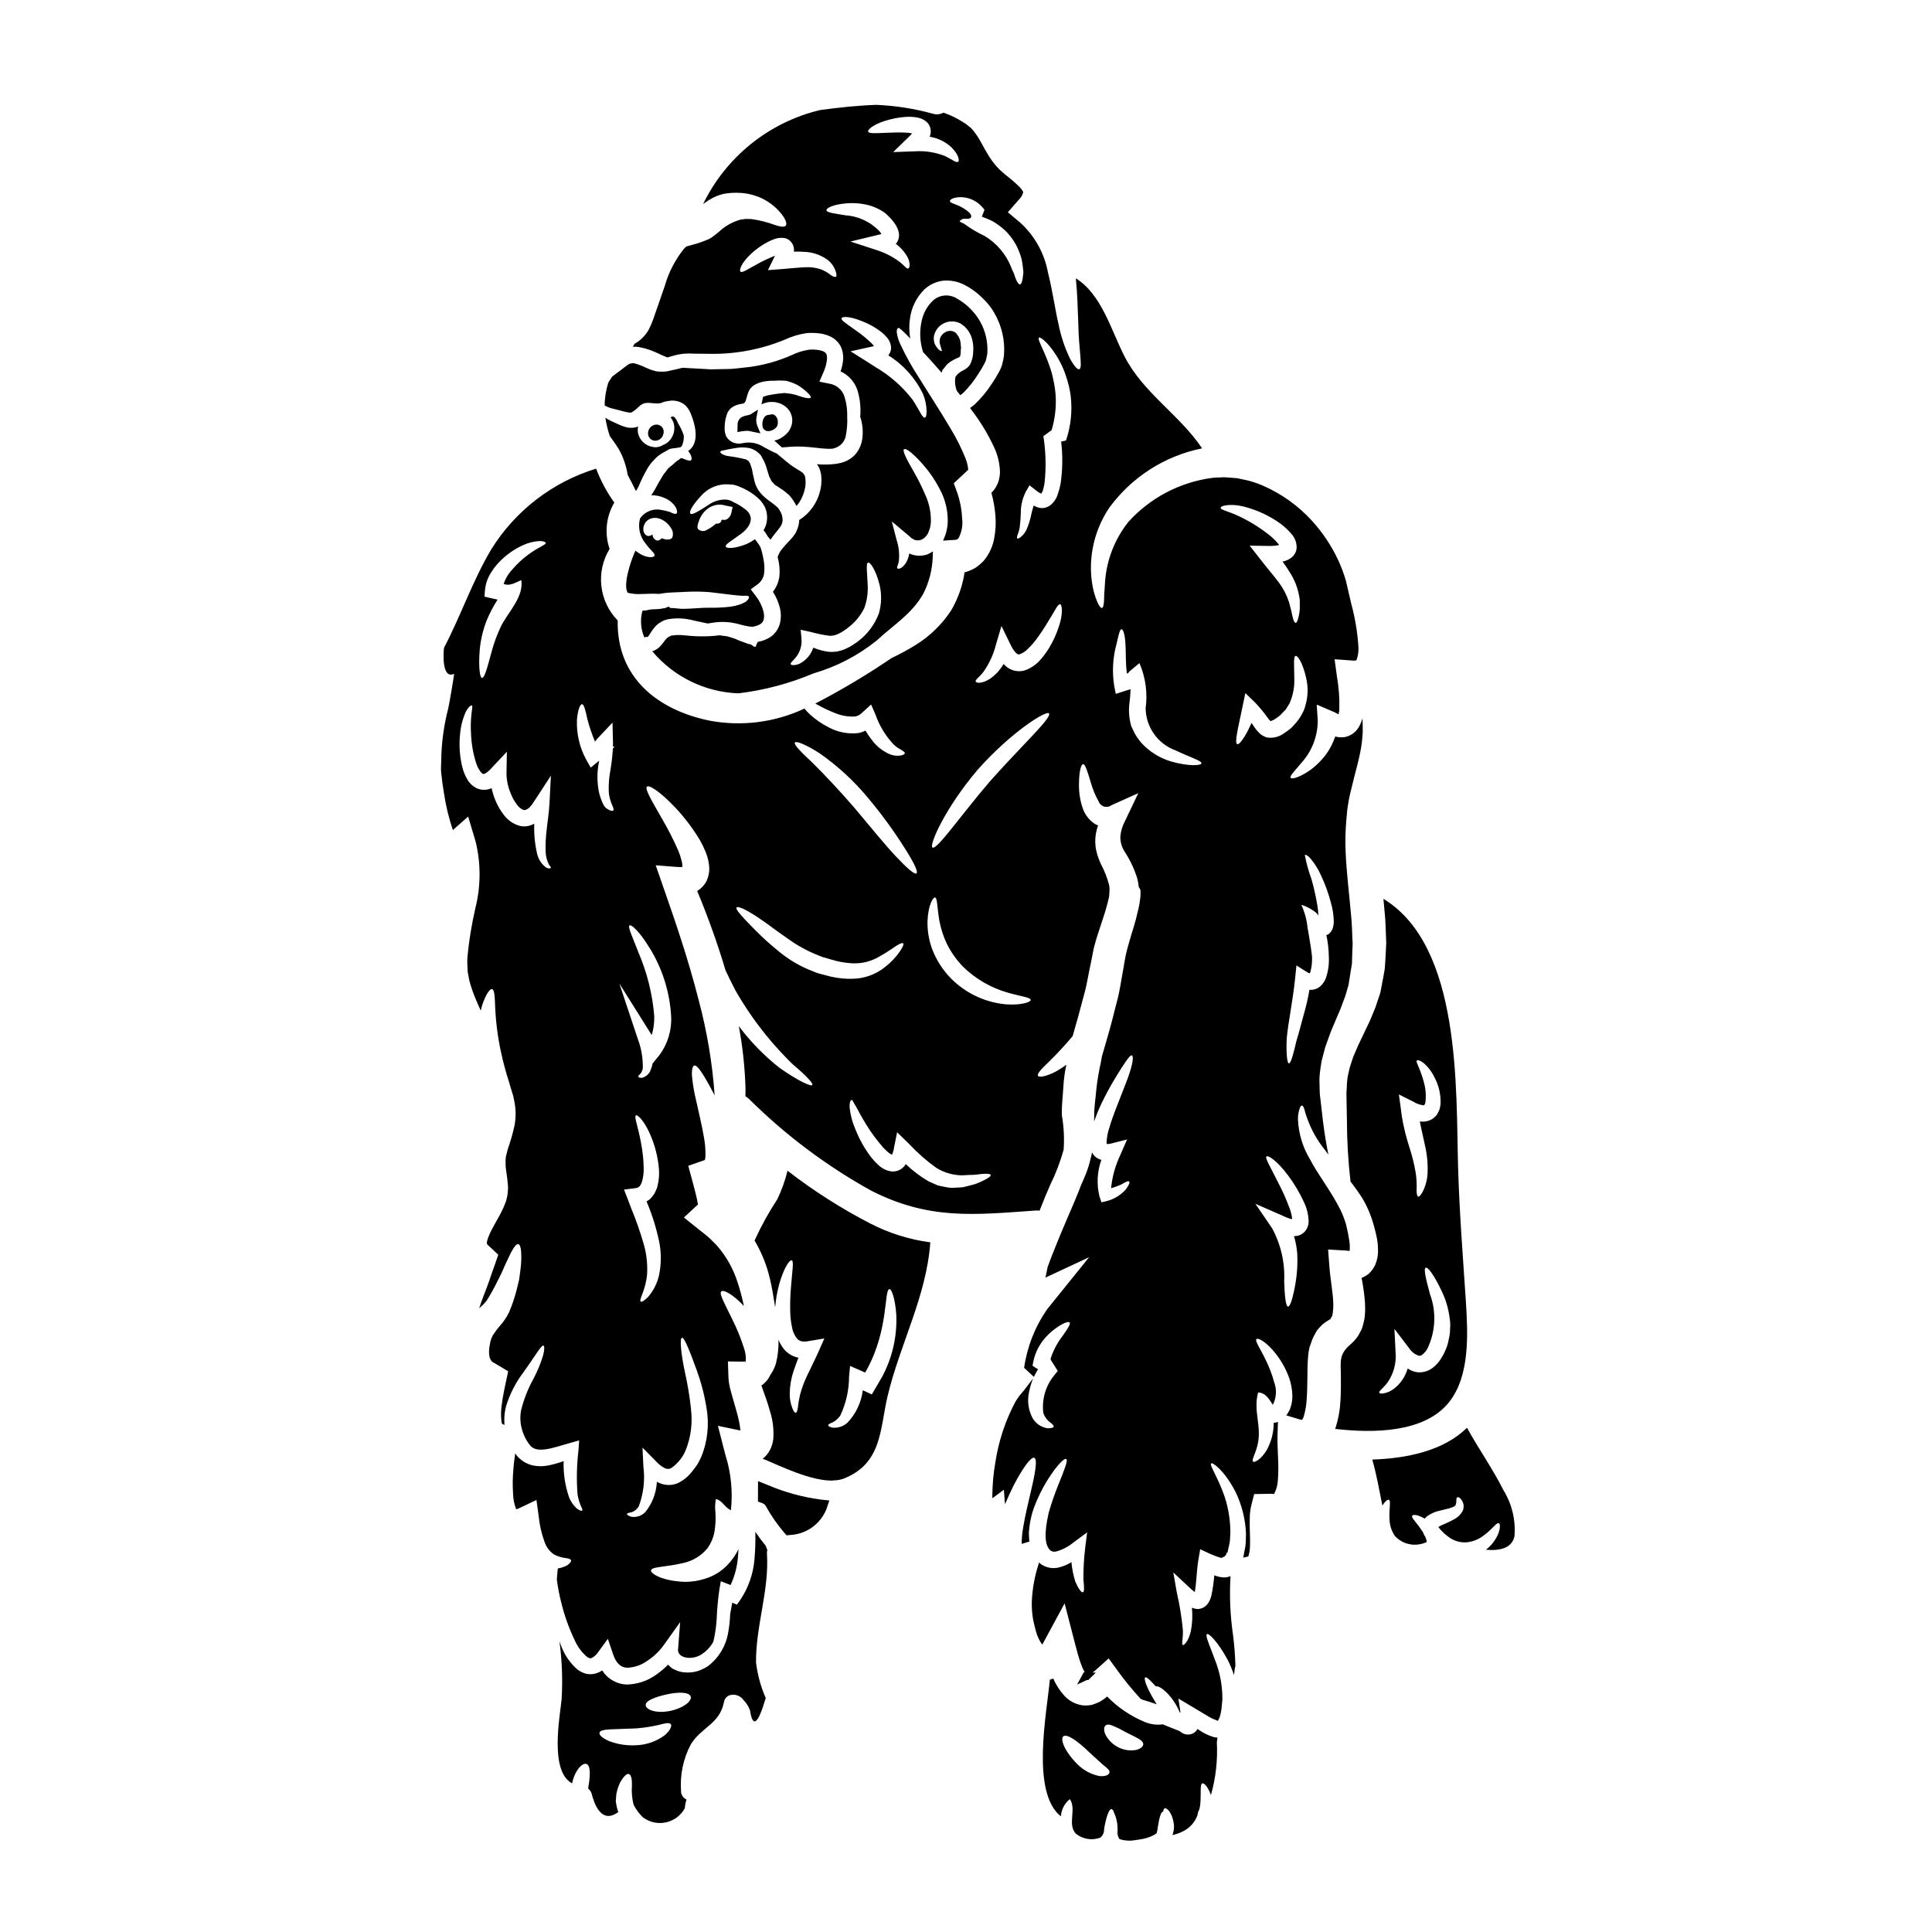
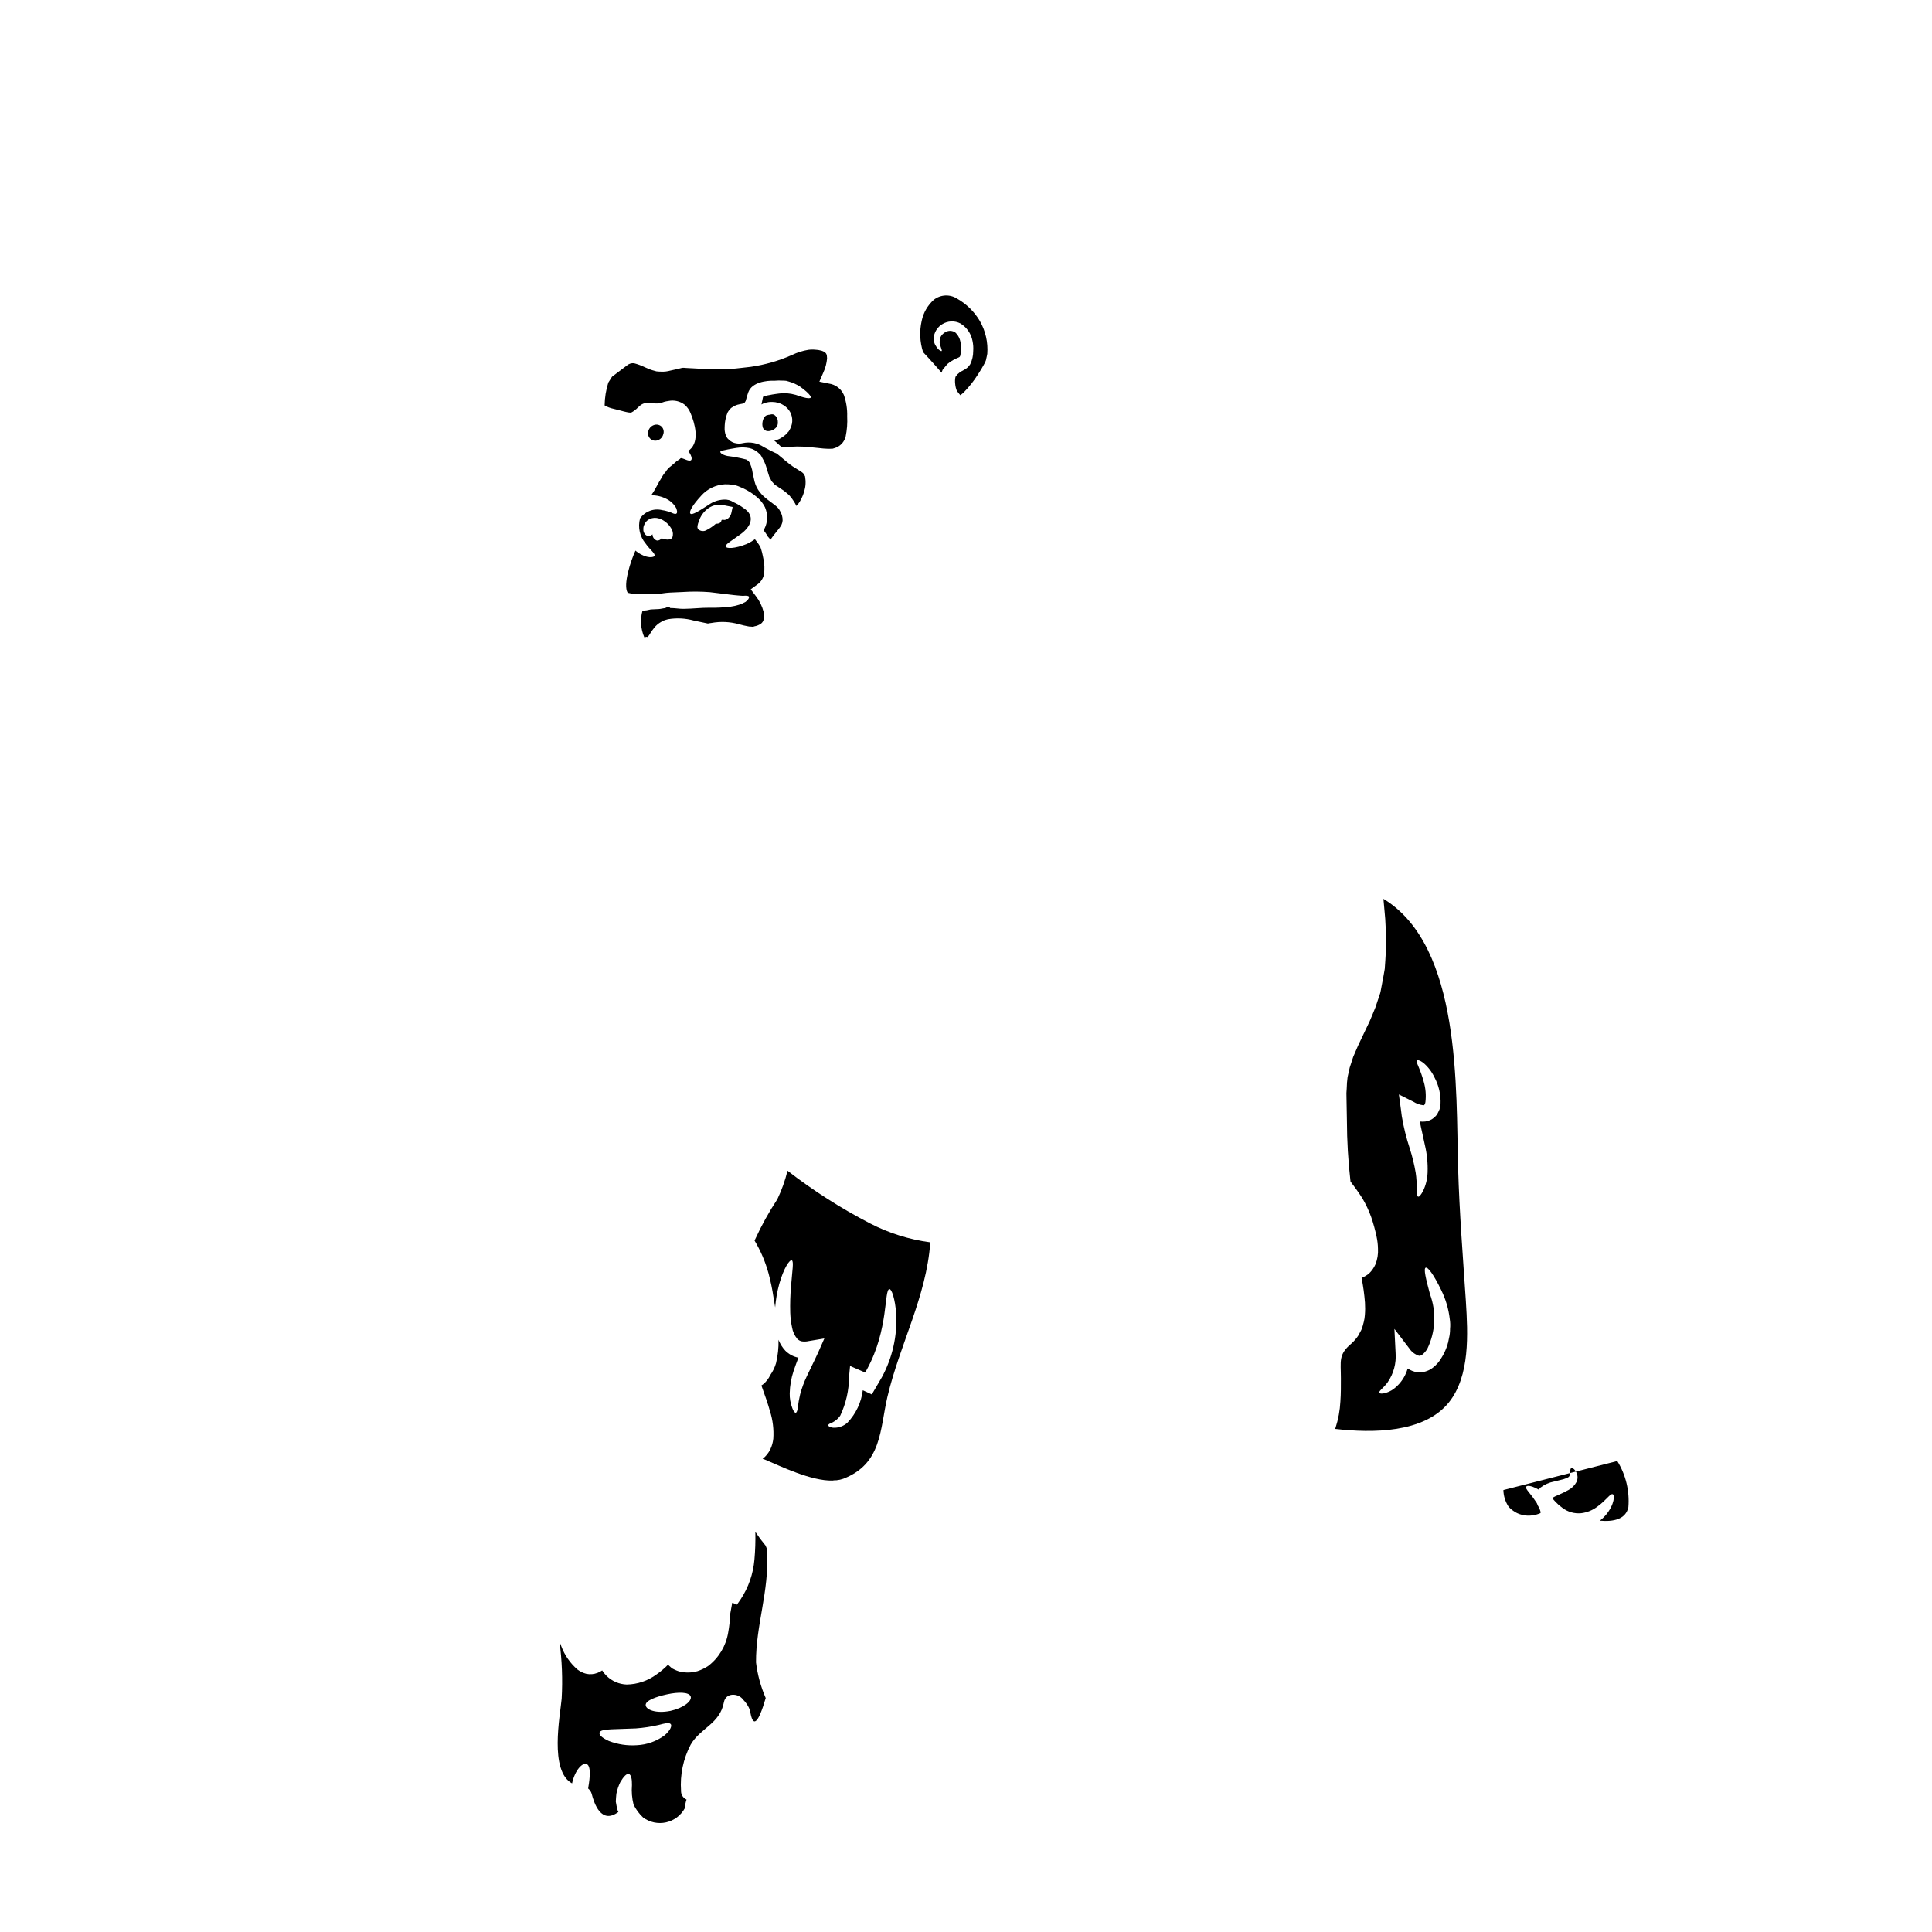
<svg xmlns="http://www.w3.org/2000/svg" fill="#000000" width="800px" height="800px" version="1.1" viewBox="144 144 512 512">
  <g>
-     <path d="m344.87 252.55-1.914 1.227v0.004c-0.309 0.152-0.641 0.254-0.984 0.301-0.523 0.078-1.027 0.25-1.492 0.508-0.668 0.445-1.055 1.211-1.016 2.016l-0.039 1.898 1.145-0.207c0.293-0.047 0.578-0.07 0.977-0.102h-0.004c0.289-0.039 0.582-0.039 0.871 0 0.371 0.09 0.742 0.164 1.297 0.277l1.812 0.363-0.711-1.703-0.004-0.004c-0.246-0.539-0.379-1.125-0.395-1.715-0.008-0.215 0.004-0.43 0.039-0.641z" />
    <path d="m311.37 253.29c0.305-0.156 0.586-0.344 0.848-0.559l0.266-0.234h0.027c0.027 0 0.027 0 0.051-0.027l0.027-0.027 0.16-0.156s0.66-0.637 0.688-0.637c1.828-1.719 3.734-0.316 5.746-0.848l0.238-0.105 0.531-0.184 0.004-0.008c0.387-0.105 0.781-0.188 1.18-0.238 1.504-0.309 3.07 0.047 4.289 0.98 0.695 0.605 1.234 1.371 1.574 2.227 1.141 2.703 2.465 7.418-0.184 9.699-0.137 0.129-0.289 0.242-0.449 0.34 0.281 0.328 0.512 0.695 0.688 1.09 0.293 0.66 0.316 1.113 0.105 1.328-0.207 0.211-0.664 0.184-1.328-0.078-0.66-0.266-1.535-0.664-1.574-0.27-0.266 0.184-0.582 0.395-0.93 0.637l-0.051 0.027h0.004c-0.039 0.004-0.078 0.023-0.105 0.051h0.07l-0.211 0.156-0.395 0.375c-0.293 0.234-0.559 0.477-0.852 0.711-0.547 0.387-1.004 0.887-1.348 1.461-0.469 0.52-0.867 1.098-1.184 1.719-0.824 1.246-1.574 2.969-2.465 4.215l0.004 0.004c-0.09 0.098-0.168 0.203-0.242 0.312 1.43-0.016 2.84 0.32 4.106 0.98 1.078 0.539 1.965 1.387 2.547 2.441 0.266 0.711 0.316 1.18 0.078 1.402-0.234 0.219-0.688 0.105-1.355-0.207l0.004-0.004c-0.34-0.184-0.707-0.309-1.09-0.375-0.43-0.137-0.871-0.234-1.32-0.289-2.234-0.574-4.59 0.301-5.906 2.199-0.625 2.328-0.07 4.812 1.484 6.652 1.215 1.746 2.488 2.516 2.363 3.176-0.078 0.559-2.121 0.852-4.531-0.898-0.188-0.125-0.367-0.266-0.531-0.422-1.219 2.621-3.367 9.055-2.066 11.184v-0.004c1.09 0.277 2.215 0.395 3.34 0.344 1.668-0.027 3.422-0.156 4.769-0.051 0.051 0 0.105 0.023 0.156 0.023 0.395-0.051 0.789-0.129 1.18-0.184l0.824-0.105 1.008-0.078 3.523-0.156v-0.004c2.312-0.145 4.633-0.125 6.941 0.051 2.039 0.238 3.863 0.477 5.434 0.66 0.789 0.133 1.402 0.133 1.969 0.211 0.566 0.078 0.953 0.055 1.379 0.105 0.926-0.078 1.484-0.051 1.613 0.238 0.129 0.293-0.156 0.789-0.875 1.352v0.004c-0.562 0.328-1.156 0.594-1.777 0.785-0.746 0.227-1.508 0.395-2.277 0.504-1.883 0.219-3.777 0.309-5.672 0.27-1.934-0.027-4.262 0.266-6.691 0.293-1.18 0.023-2.387-0.238-3.543-0.211l-0.359-0.344h-0.156c-0.078 0-0.902 0.371-0.902 0.371-0.555 0.027-1.086 0.211-1.617 0.238-0.738 0.051-1.484 0.078-2.172 0.105v0.004c-0.711 0.188-1.438 0.305-2.172 0.34-0.645 2.328-0.477 4.805 0.477 7.023 0.078 0.023 0.156 0.031 0.238 0.027l0.133-0.055 0.023-0.105 0.531 0.082 0.027-0.055c0.027-0.051 0.051-0.027 0.133-0.184 0.293-0.293 0.688-1.18 1.574-2.25l0.004-0.004c0.484-0.602 1.074-1.102 1.746-1.484l0.688-0.371c0.387-0.145 0.781-0.27 1.184-0.371 2.277-0.391 4.609-0.273 6.836 0.344 1.301 0.293 2.57 0.531 3.734 0.789 0.316-0.051 0.633-0.129 0.98-0.156 2.387-0.434 4.84-0.324 7.18 0.316 0.426 0.102 0.875 0.234 1.328 0.344 0.344 0.078 0.688 0.133 1.031 0.211 0.316 0.086 0.648 0.121 0.977 0.109l0.477 0.051h0.109c-0.02-0.004-0.039-0.012-0.055-0.023l0.32-0.105v-0.004c0.629-0.105 1.227-0.352 1.746-0.715 0.715-0.555 0.98-1.512 0.688-3.074h0.004c-0.383-1.523-1.074-2.949-2.039-4.188l-1.379-1.828 1.883-1.379v0.004c0.863-0.656 1.449-1.613 1.641-2.676 0.168-1.281 0.121-2.578-0.133-3.844-0.105-0.637-0.266-1.27-0.395-1.883-0.105-0.32-0.184-0.609-0.266-0.93l-0.078-0.207-0.027-0.105c-0.039-0.098-0.082-0.195-0.133-0.293-0.25-0.441-0.535-0.871-0.848-1.273l-0.531-0.688c-0.676 0.477-1.395 0.895-2.144 1.246-3.285 1.324-5.402 1.242-5.59 0.715-0.238-0.609 1.613-1.574 4.027-3.367 2.621-1.938 3.938-4.769 0.688-6.863l0.004 0.004c-0.844-0.625-1.75-1.152-2.707-1.574-0.73-0.492-1.605-0.723-2.488-0.664-1.457 0.051-2.867 0.531-4.051 1.379-2.547 1.641-4.453 2.832-4.848 2.332-0.398-0.504 0.504-2.195 2.891-4.766l-0.004-0.004c1.598-1.781 3.832-2.856 6.223-2.992 0.594-0.016 1.188 0.008 1.777 0.078h0.316c0.129 0.031 0.262 0.059 0.395 0.078 0.055 0.027 0.559 0.16 0.559 0.16 0.332 0.102 0.66 0.227 0.98 0.371 1.266 0.504 2.469 1.168 3.574 1.969 0.613 0.445 1.191 0.941 1.723 1.484 0.301 0.328 0.578 0.684 0.824 1.059l0.234 0.371 0.105 0.188c0.055 0.078 0.184 0.344 0.184 0.344l0.004-0.004c0.012 0.055 0.031 0.109 0.055 0.16 0.613 1.504 0.66 3.184 0.129 4.723-0.156 0.422-0.352 0.828-0.582 1.215 0.105 0.133 0.211 0.238 0.348 0.395h-0.004c0.285 0.402 0.547 0.816 0.789 1.246 0.254 0.27 0.492 0.551 0.711 0.848 0.637-0.98 1.355-1.801 2.016-2.648 0.328-0.391 0.621-0.805 0.875-1.246 0.172-0.371 0.281-0.77 0.32-1.18 0.027-0.938-0.23-1.863-0.742-2.652-0.957-2.066-5.566-3.203-6.691-7.707-0.156-0.789-0.344-1.512-0.5-2.254-0.07-0.578-0.199-1.145-0.395-1.695-0.105-0.32-0.238-0.609-0.348-0.93l-0.078-0.156-0.105-0.133c-0.133-0.32-0.477-0.426-0.789-0.66h0.004c-1.629-0.422-3.285-0.73-4.957-0.93-1.406-0.293-1.91-0.824-1.91-1.086 0-0.344 0.875-0.371 2.016-0.66 0.555-0.078 1.352-0.27 2.277-0.395h0.004c1.176-0.195 2.375-0.172 3.543 0.078 0.812 0.219 1.566 0.621 2.195 1.18l0.531 0.504 0.105 0.105 0.238 0.371 0.102 0.211 0.48 0.875h0.004c0.359 0.719 0.641 1.477 0.844 2.254 0.211 0.66 0.426 1.352 0.637 2.039l0.395 0.742 0.156 0.371c0 0.027 0.133 0.16 0.133 0.16l0.82 0.898 0.688 0.426c0.133 0.133 0.586 0.395 0.93 0.637h0.004c0.402 0.238 0.785 0.512 1.141 0.816l0.605 0.504 0.32 0.27 0.055 0.051 0.234 0.266 0.105 0.133h0.004c0.301 0.352 0.574 0.723 0.82 1.113 0.297 0.438 0.562 0.898 0.789 1.379 0.297-0.324 0.574-0.672 0.82-1.035 0.727-1.168 1.23-2.465 1.484-3.816 0.121-0.664 0.156-1.34 0.105-2.016l-0.082-0.688-0.051-0.344-0.078-0.105c-0.062-0.164-0.156-0.316-0.27-0.453-0.234-0.633-2.543-1.508-4.367-3.148l-0.27-0.207-2.488-2.07c-1.035-0.422-2.199-1.059-3.449-1.719l0.004-0.004c-1.645-1.086-3.664-1.461-5.59-1.035-0.547 0.137-1.113 0.152-1.668 0.059-0.785-0.105-1.516-0.469-2.066-1.035l-0.211-0.211-0.105-0.102-0.32-0.504-0.105-0.27-0.004-0.004c-0.129-0.332-0.215-0.676-0.262-1.031-0.051-0.305-0.07-0.617-0.051-0.926-0.004-0.23 0.004-0.461 0.023-0.691 0.047-0.945 0.223-1.883 0.531-2.781l0.156-0.422c0.062-0.203 0.16-0.391 0.293-0.559 0.164-0.262 0.363-0.5 0.586-0.711 0.023-0.027 0.211-0.188 0.211-0.188l0.207-0.129 0.004-0.004c0.562-0.391 1.203-0.66 1.879-0.789 1.062-0.188 1.18-0.238 1.27-0.32 0.027 0 0.16-0.184 0.184-0.184l0.238-0.395c0.055-0.133 0.027-0.16 0.055-0.211 0.156-0.395 0.293-1.18 0.66-2.144 0.98-2.547 4.582-3.074 7.023-2.996h0.008c0.633-0.062 1.27-0.07 1.902-0.027 0.363-0.004 0.727 0.016 1.086 0.055 0.27 0.078 0.504 0.129 0.742 0.207l0.004 0.004c1.02 0.293 1.992 0.73 2.887 1.297 0.598 0.422 1.172 0.871 1.723 1.355 0.852 0.789 1.27 1.324 1.141 1.574-0.129 0.25-0.824 0.238-1.988-0.078-0.559-0.156-1.246-0.371-1.969-0.633-0.77-0.219-1.562-0.363-2.359-0.426l-0.789-0.078c0 0.051-0.395 0.051-0.582 0.078-0.449 0.027-1.008 0.105-1.574 0.184-0.293 0.055-0.582 0.078-0.875 0.133l-0.688 0.133-0.715 0.129-0.953 0.32-0.16 0.027-0.004 0.004c0.016 0.078 0.008 0.16-0.023 0.234-0.105 0.348-0.16 0.957-0.375 1.801l0.004 0.004c0.254-0.16 0.531-0.285 0.82-0.371 0.691-0.238 1.418-0.34 2.144-0.293l0.688 0.051h0.004c0.414 0.082 0.82 0.188 1.219 0.32 0.75 0.285 1.426 0.73 1.988 1.301 1.234 1.277 1.625 3.152 1.008 4.82-0.133 0.348-0.293 0.684-0.48 1.008-0.051 0.105-0.234 0.371-0.234 0.371l-0.078 0.051-0.105 0.133-0.211 0.238-0.449 0.449h-0.004c-0.262 0.223-0.535 0.426-0.824 0.609-0.516 0.379-1.102 0.645-1.723 0.789-0.129 0.027-0.234 0.055-0.371 0.078 0.848 0.715 1.484 1.355 2.016 1.832l2.383-0.184c4.508-0.32 8.059 0.711 10.969 0.527 0.055 0 0.082-0.023 0.16-0.023v-0.004c0.371-0.102 0.734-0.227 1.086-0.371 1.152-0.555 1.996-1.594 2.305-2.836 0.359-1.75 0.496-3.539 0.402-5.32 0.059-1.938-0.238-3.867-0.875-5.695-0.711-1.645-2.231-2.789-4.004-3.023l-2.488-0.504 1.031-2.387c0.551-1.188 0.891-2.461 1.008-3.762-0.027-1.18-0.211-1.484-1.059-1.906-0.25-0.117-0.512-0.195-0.785-0.238l-0.477-0.105-0.531-0.051c-0.688-0.082-1.379-0.082-2.066 0-1.516 0.242-2.992 0.707-4.375 1.375-3.492 1.551-7.184 2.609-10.969 3.148-1.828 0.184-3.602 0.449-5.352 0.555-1.773 0.027-3.496 0.055-5.191 0.105-1.617-0.105-3.18-0.184-4.723-0.266l-1.113-0.055-0.875-0.051v0.004c-0.301-0.051-0.602-0.059-0.902-0.027l-1.059 0.27c-0.688 0.156-1.352 0.293-2.016 0.449v-0.004c-0.801 0.23-1.633 0.332-2.465 0.293-0.426 0-0.848-0.027-1.27-0.078l-1.137-0.32c-0.789-0.238-1.246-0.504-1.859-0.738-0.934-0.461-1.906-0.824-2.914-1.09-0.688-0.086-1.383 0.125-1.906 0.586-1.512 1.164-2.809 2.144-3.894 2.941-0.027 0.027-0.055 0.027-0.055 0.051-0.344 0.504-0.66 1.008-0.98 1.539v-0.004c-0.621 1.965-0.953 4.008-0.98 6.066 0.742 0.426 1.547 0.73 2.387 0.902 1.305 0.273 4.356 1.281 4.754 0.941zm10.836 33.062c-0.211 0.582-1.113 0.789-2.094 0.527-0.27-0.059-0.531-0.137-0.789-0.238-0.27 0.402-0.734 0.637-1.219 0.609-0.715-0.223-1.195-0.895-1.18-1.645-0.102 0.09-0.207 0.168-0.32 0.242-0.281 0.16-0.605 0.223-0.926 0.184-0.316-0.074-0.598-0.266-0.785-0.531-0.297-0.352-0.441-0.812-0.395-1.27-0.02-0.383 0.051-0.766 0.215-1.113 0.203-0.547 0.574-1.02 1.059-1.352 0.645-0.41 1.41-0.59 2.172-0.504 0.551 0.07 1.082 0.242 1.574 0.504 1.094 0.582 1.984 1.488 2.543 2.598 0.305 0.617 0.355 1.332 0.145 1.992zm7.023-4.293v-0.004c0.438-1.328 1.277-2.484 2.406-3.309 1.332-0.984 3.059-1.27 4.637-0.766l1.883 0.371-0.293 1.379c-0.094 0.625-0.402 1.195-0.871 1.617-0.289 0.254-0.652 0.414-1.035 0.449-0.164-0.008-0.324-0.035-0.477-0.078-0.078 0.027-0.184 0.078-0.266 0.105-0.035 0.293-0.188 0.559-0.426 0.738-0.316 0.191-0.691 0.266-1.059 0.215-0.734 0.656-1.555 1.219-2.434 1.668-0.707 0.453-1.629 0.375-2.254-0.184-0.426-0.477-0.133-1.328 0.188-2.203z" />
    <path d="m317.65 260.8c1.004-0.023 1.871-0.715 2.113-1.688 0.258-0.691 0.105-1.469-0.391-2.012-0.512-0.508-1.258-0.699-1.949-0.496-0.941 0.258-1.613 1.082-1.676 2.055-0.062 0.543 0.109 1.09 0.477 1.5 0.363 0.406 0.887 0.641 1.434 0.641z" />
    <path d="m350.13 255.74c0.008-0.746-0.379-1.445-1.016-1.836-0.332-0.148-0.707-0.148-1.039 0-0.105 0-0.211 0.012-0.312 0.027-0.16 0-0.246 0.043-0.172 0.047l-0.254 0.031c-1.18 0.32-1.441 2.188-1.246 2.984h-0.008c0.086 0.621 0.562 1.121 1.184 1.227 0.109 0.02 0.227 0.031 0.34 0.031 0.906-0.031 1.75-0.48 2.285-1.215 0.211-0.398 0.293-0.848 0.238-1.297z" />
-     <path d="m312.4 257.26c-0.859 0.191-1.754 0.164-2.598-0.082-0.586-0.172-1.16-0.383-1.719-0.633-0.852-0.426-1.801-0.766-2.648-1.246-0.352-0.184-0.688-0.387-1.008-0.609 0.246 1.656 0.641 3.289 1.18 4.875 0.789 1.059 1.574 2.172 2.332 3.367l-0.004-0.004c1.215 2.152 2.031 4.504 2.414 6.945 0.738 1.406 1.484 2.805 2.199 4.266 0.234-0.426 0.477-0.824 0.66-1.18h0.004c0.645-1.566 1.387-3.086 2.223-4.555 0.484-0.902 1.102-1.723 1.828-2.441 0.602-0.715 1.32-1.324 2.125-1.801 0.344-0.184 0.66-0.371 0.98-0.555l0.477-0.266 0.211-0.133 0.293-0.156h-0.004c0.07-0.031 0.141-0.059 0.215-0.082 0.684-0.238 2.621-0.238 3.047-0.609 0.469-0.91 0.676-1.934 0.605-2.957-0.375-1.125-0.879-2.199-1.508-3.207-0.297-0.688-0.984-2.438-1.969-1.613 0.277 0.41 0.516 0.844 0.719 1.297 0.551 1.641 0.199 3.453-0.926 4.769-0.477 0.578-1.098 1.016-1.805 1.27-0.68 0.457-1.492 0.66-2.305 0.582-1.742-0.129-3.277-1.191-4.016-2.777-0.402-0.852-0.504-1.812-0.293-2.731-0.227 0.113-0.465 0.203-0.711 0.266z" />
-     <path d="m461.52 602.31c-0.066-0.031-0.129-0.066-0.188-0.105-0.141 0.262-0.32 0.5-0.527 0.715-1.02 0.91-2.527 1.012-3.656 0.242-0.211-0.133-0.395-0.297-0.582-0.426l-2.363-0.93c-0.453-0.184-0.902-0.371-1.379-0.555h0.004c-0.219-0.109-0.438-0.203-0.664-0.289-0.078 0-0.105 0.027-0.184 0.027h-0.004c-1.555 0.184-3.133-0.035-4.582-0.641-3.754-1.547-7.152-3.848-9.988-6.758-0.629 0.547-1.312 1.027-2.043 1.434-0.656 0.316-1.34 0.578-2.039 0.789-0.879 0.184-1.785 0.211-2.676 0.078-1.688-0.285-3.238-1.102-4.426-2.332-1.293-1.387-2.34-2.984-3.102-4.723-0.293 0.113-0.594 0.211-0.895 0.293-0.852 9.09-5.035 29.809 2.887 36.211 0.027-0.105 0.055-0.266 0.078-0.371h-0.004c0.195-1.648 1.035-3.152 2.336-4.188 1.828 2.676-0.688 6.625 1.535 9.117 1.82 1.5 4.301 1.922 6.516 1.113 0.465-0.383 0.801-0.902 0.957-1.484 0.051-0.559 0.105-1.062 0.184-1.512 0.582-2.914 1.215-4.586 1.828-4.586 0.27 0 0.504 0.375 0.715 0.98h0.004c0.531 1.188 0.836 2.465 0.898 3.762 0.031 0.574 0.023 1.152-0.027 1.727 0.16 0.789 0.371 1.43 0.66 1.512h0.004c1.371 0.426 2.828 0.5 4.238 0.207 0.238 0 1.008-0.156 1.434-0.207 0.426-0.051 0.848-0.184 1.27-0.293 0.758-0.203 1.488-0.5 2.172-0.879 0.227-0.125 0.441-0.277 0.637-0.449 0.266-1.18 0.395-2.363 0.582-3.285 0.32-1.508 0.688-2.41 1.109-2.41 0.105-0.477 0.188-0.824 0.453-0.875 0.449-0.188 2.094 1.059 2.438 4.637v0.004c0.008 0.84-0.137 1.672-0.418 2.461 1.141-0.254 2.238-0.672 3.258-1.246 1.57-0.91 2.769-2.348 3.387-4.055 0.035-0.527 0.199-1.035 0.477-1.484 0.18-0.719 0.289-1.453 0.32-2.195 0.133-2.648-0.156-4.531 0.477-4.723 0.426-0.184 1.484 0.848 2.277 3.098 1.285-4.527 1.816-9.238 1.574-13.938 0.027-0.422 0.105-0.848 0.16-1.297h0.004c-0.34-0.012-0.68-0.059-1.008-0.133-1.477-0.449-2.867-1.141-4.117-2.039zm-26.23 12.348c-2.129-0.441-4.086-1.48-5.644-2.996-3.391-3.336-4.723-6.648-3.894-7.477 0.926-0.902 4.027 1.352 6.914 4.188 1.402 1.27 2.648 2.41 3.574 3.258 1.062 0.848 1.969 1.535 1.777 2.144-0.184 0.613-1.082 1.074-2.727 0.887zm9.84-6.914c-1.641 0.305-3.34 0.055-4.82-0.719-1.492-0.762-2.691-1.988-3.422-3.492-0.426-1.086-0.344-1.938 0.133-2.305 0.477-0.371 1.324-0.184 2.277 0.293l0.004-0.004c1.051 0.438 2.066 0.953 3.047 1.539 1.137 0.555 2.172 1.059 3.047 1.535 0.875 0.477 1.512 0.953 1.574 1.574 0.062 0.621-0.605 1.238-1.848 1.582z" />
    <path d="m352.7 454.26c-0.633 2.598-1.535 5.125-2.691 7.535-2.227 3.391-4.195 6.941-5.883 10.629-0.055 0.129-0.105 0.234-0.16 0.344v-0.004c1.609 2.695 2.848 5.59 3.684 8.613 0.578 2.144 1.027 4.32 1.352 6.519 0.16 0.875 0.293 1.723 0.426 2.57 0.168-2.098 0.531-4.172 1.086-6.199 1.18-4.215 2.781-6.547 3.336-6.254 0.555 0.293 0.105 2.731-0.211 6.809-0.211 2.344-0.281 4.695-0.215 7.047 0.043 1.312 0.203 2.613 0.477 3.894 0.184 1.121 0.66 2.172 1.383 3.047 0.328 0.34 0.754 0.574 1.215 0.664 0.609 0.09 1.23 0.062 1.832-0.078l4.133-0.688-1.602 3.629c-1.086 2.41-2.172 4.477-3.019 6.332-0.754 1.562-1.355 3.195-1.801 4.871-0.277 1.133-0.473 2.285-0.586 3.445-0.133 0.879-0.32 1.379-0.582 1.406-0.266 0.027-0.582-0.395-0.902-1.219l0.004-0.004c-0.492-1.25-0.723-2.59-0.691-3.934 0.043-2.019 0.391-4.023 1.035-5.938 0.371-1.137 0.82-2.301 1.27-3.496l0.004 0.004c-1.316-0.258-2.527-0.902-3.473-1.855-0.777-0.84-1.391-1.82-1.805-2.891 0.055 2.09-0.168 4.172-0.66 6.199-0.328 1.121-0.836 2.176-1.512 3.125-0.449 0.984-1.121 1.848-1.969 2.519-0.133 0.105-0.27 0.156-0.395 0.266 0.156 0.453 0.32 0.902 0.477 1.352 0.609 1.672 1.246 3.473 1.801 5.488l0.004-0.004c0.742 2.344 1.039 4.805 0.875 7.258-0.102 0.977-0.367 1.926-0.789 2.812-0.48 0.988-1.176 1.859-2.043 2.539 0.18 0.047 0.359 0.102 0.531 0.164 4.328 1.828 12.32 5.723 17.992 5.59 0.273-0.055 0.547-0.082 0.824-0.082h0.234c0.605-0.059 1.203-0.191 1.777-0.391 10.309-3.977 9.699-13.113 11.711-21.699 3.285-13.965 10.336-26.523 11.367-40.961l-0.004-0.004c-5.566-0.734-10.961-2.43-15.949-5.008-7.703-3.981-15.031-8.656-21.887-13.965zm27.023 31.371c0.531-0.051 1.512 2.438 1.801 6.781l0.004-0.004c0.25 5.766-1.066 11.492-3.816 16.566-0.609 1.031-1.18 2.012-1.75 2.992l-0.926 1.574-2.387-1.109 0.004-0.004c-0.398 3.223-1.82 6.231-4.055 8.586-1.043 0.953-2.43 1.441-3.844 1.348-0.852-0.16-1.246-0.395-1.27-0.637-0.023-0.242 0.422-0.504 1.18-0.789v0.004c0.805-0.422 1.496-1.031 2.012-1.777 1.531-3.238 2.328-6.777 2.336-10.359l0.266-2.805 2.809 1.215c0.371 0.188 0.789 0.375 1.18 0.531 0.156-0.293 0.316-0.555 0.5-0.875 5.801-10.613 4.477-21.16 5.957-21.242z" />
-     <path d="m347.57 537.59-2.68-1.07-0.027 5.41 1.285 0.473c0.371 0.168 0.672 0.457 0.855 0.82 1.359 2.449 2.957 4.762 4.777 6.891l0.668 0.766 1.012-0.098h0.004c4.223-0.23 7.934-2.879 9.531-6.801l0.789-2.332-2.449-0.273v0.004c-4.734-0.648-9.363-1.922-13.766-3.789z" />
    <path d="m347.11 554.14c-0.078-0.156-0.156-0.371-0.234-0.555-0.965-1.164-1.867-2.379-2.703-3.633 0.059 2.449-0.02 4.898-0.238 7.34-0.316 3.766-1.574 7.391-3.656 10.547l-0.98 1.406-1.246-0.504c-0.184 1.035-0.371 2.043-0.555 3.047v-0.004c-0.055 1.648-0.23 3.285-0.531 4.906-0.582 3.492-2.465 6.637-5.273 8.797-0.895 0.594-1.863 1.066-2.887 1.398-1.172 0.328-2.398 0.426-3.606 0.293-0.68-0.07-1.34-0.242-1.969-0.504-0.32-0.156-0.633-0.266-0.953-0.449-0.32-0.184-0.609-0.477-0.902-0.738-0.125-0.098-0.23-0.215-0.316-0.348-0.938 0.961-1.965 1.832-3.07 2.598-2.297 1.695-5.066 2.633-7.922 2.676-1.992-0.074-3.883-0.887-5.305-2.277-0.453-0.438-0.848-0.926-1.18-1.461-0.395 0.273-0.82 0.5-1.27 0.664-0.93 0.355-1.941 0.438-2.914 0.238-0.855-0.215-1.66-0.602-2.363-1.137-1.926-1.668-3.398-3.793-4.293-6.176-0.184-0.449-0.32-0.875-0.477-1.297 0.672 5.031 0.867 10.113 0.582 15.18-0.426 4.637-3.312 19.18 2.754 22.465 0.789-3.602 2.781-5.539 3.812-5.141 1.219 0.426 0.98 3.422 0.477 6.297l0.004 0.004c0.004 0.07-0.004 0.141-0.023 0.211 0.441 0.352 0.766 0.832 0.926 1.375 0.637 2.519 2.519 8.242 7.086 4.824-0.055-0.133-0.133-0.238-0.184-0.375l-0.004 0.004c-0.219-0.781-0.387-1.578-0.504-2.383 0.023-0.715 0.105-1.434 0.156-2.07 0.215-1.062 0.562-2.094 1.035-3.07 0.902-1.539 1.719-2.363 2.301-2.148 0.582 0.211 0.824 1.355 0.789 2.945-0.141 1.723 0.004 3.461 0.422 5.141 0.629 1.281 1.48 2.438 2.519 3.414 1.75 1.301 3.977 1.773 6.102 1.301 2.125-0.473 3.941-1.848 4.973-3.762 0.051-0.777 0.199-1.543 0.449-2.281-0.914-0.406-1.492-1.328-1.457-2.328-0.301-4.227 0.578-8.449 2.543-12.203 2.598-4.504 7.738-5.457 8.824-11.285 0.5-2.598 3.84-2.414 5.086-0.664 0.809 0.801 1.434 1.77 1.828 2.836 0.715 4.793 2.121 3.707 4.16-3.258-1.312-3.004-2.18-6.188-2.57-9.445-0.078-9.805 3.543-19.102 2.891-28.906h-0.004c-0.008-0.297 0.031-0.59 0.109-0.875-0.09-0.203-0.156-0.418-0.238-0.629zm-27.012 49.758c-2.129 1.57-4.672 2.473-7.312 2.598-2.527 0.176-5.059-0.203-7.422-1.113-1.746-0.789-2.621-1.574-2.492-2.199s1.355-0.82 3.148-0.902c1.668-0.051 3.938-0.156 6.465-0.234 2.062-0.152 4.109-0.461 6.121-0.93 1.512-0.395 2.676-0.715 3.125-0.234 0.422 0.395-0.027 1.668-1.633 3.016zm1.535-6.492c-3.812 0.766-6.41-0.32-6.519-1.484-0.129-1.27 2.781-2.277 5.594-2.891 3.074-0.688 5.934-0.637 6.332 0.555 0.398 1.199-1.891 3.055-5.391 3.824z" />
-     <path d="m542.41 538.88c-2.863-5.699-6.57-10.918-9.645-16.508-6.094 6.016-15.742 8.133-25.094 8.426 1.137 4.027 1.855 8.105 2.676 12.203 0.715-1.18 1.457-1.695 1.719-1.539 0.609 0.293 0.027 2.277 0.16 5.117h0.008c0.027 1.504 0.469 2.969 1.27 4.242 0.121 0.184 0.262 0.352 0.426 0.504 0.566 0.539 1.207 0.996 1.906 1.348 0.062 0.023 0.125 0.047 0.184 0.078 0.148 0.074 0.297 0.137 0.453 0.188 0.383 0.141 0.777 0.238 1.18 0.289l0.129 0.055h0.004c1.457 0.207 2.949-0.004 4.293-0.609 0.023-0.27-0.02-0.539-0.133-0.785-0.051-0.184-0.129-0.371-0.211-0.582h-0.004c-0.258-0.363-0.461-0.762-0.605-1.184l-0.082-0.16c-0.633-0.977-1.32-1.914-2.066-2.809-0.555-0.688-0.902-1.18-0.711-1.457 0.188-0.277 0.711-0.32 1.641-0.027v0.004c0.578 0.207 1.141 0.469 1.668 0.785 0.145-0.188 0.305-0.367 0.477-0.531 1.07-0.809 2.309-1.363 3.629-1.613 0.957-0.238 1.801-0.426 2.469-0.609 1.379-0.477 1.574-0.559 1.746-1.355 0.105-0.688-0.027-1.43 0.293-1.535 0.32-0.105 0.789 0 1.406 1.141h-0.004c0.379 0.777 0.387 1.684 0.023 2.465-0.484 0.914-1.23 1.66-2.144 2.144-0.844 0.469-1.711 0.895-2.598 1.273-0.582 0.23-1.148 0.508-1.691 0.82 0.109 0.18 0.234 0.348 0.371 0.504 0.32 0.375 0.664 0.727 1.031 1.059 0.16 0.18 0.336 0.336 0.531 0.477l0.738 0.582c1.422 1.094 3.199 1.605 4.984 1.434 1.574-0.188 3.074-0.801 4.328-1.773 2.363-1.695 3.418-3.543 4.027-3.258 0.531 0.102 0.609 2.594-1.855 5.562v-0.004c-0.465 0.531-0.98 1.02-1.535 1.457 3.629 0.32 6.859-0.371 7.551-3.574 0.355-4.289-0.676-8.578-2.941-12.242z" />
+     <path d="m542.41 538.88h0.008c0.027 1.504 0.469 2.969 1.27 4.242 0.121 0.184 0.262 0.352 0.426 0.504 0.566 0.539 1.207 0.996 1.906 1.348 0.062 0.023 0.125 0.047 0.184 0.078 0.148 0.074 0.297 0.137 0.453 0.188 0.383 0.141 0.777 0.238 1.18 0.289l0.129 0.055h0.004c1.457 0.207 2.949-0.004 4.293-0.609 0.023-0.27-0.02-0.539-0.133-0.785-0.051-0.184-0.129-0.371-0.211-0.582h-0.004c-0.258-0.363-0.461-0.762-0.605-1.184l-0.082-0.16c-0.633-0.977-1.32-1.914-2.066-2.809-0.555-0.688-0.902-1.18-0.711-1.457 0.188-0.277 0.711-0.32 1.641-0.027v0.004c0.578 0.207 1.141 0.469 1.668 0.785 0.145-0.188 0.305-0.367 0.477-0.531 1.07-0.809 2.309-1.363 3.629-1.613 0.957-0.238 1.801-0.426 2.469-0.609 1.379-0.477 1.574-0.559 1.746-1.355 0.105-0.688-0.027-1.43 0.293-1.535 0.32-0.105 0.789 0 1.406 1.141h-0.004c0.379 0.777 0.387 1.684 0.023 2.465-0.484 0.914-1.23 1.66-2.144 2.144-0.844 0.469-1.711 0.895-2.598 1.273-0.582 0.23-1.148 0.508-1.691 0.82 0.109 0.18 0.234 0.348 0.371 0.504 0.32 0.375 0.664 0.727 1.031 1.059 0.16 0.18 0.336 0.336 0.531 0.477l0.738 0.582c1.422 1.094 3.199 1.605 4.984 1.434 1.574-0.188 3.074-0.801 4.328-1.773 2.363-1.695 3.418-3.543 4.027-3.258 0.531 0.102 0.609 2.594-1.855 5.562v-0.004c-0.465 0.531-0.98 1.02-1.535 1.457 3.629 0.32 6.859-0.371 7.551-3.574 0.355-4.289-0.676-8.578-2.941-12.242z" />
    <path d="m399.52 242-0.637 0.348-0.426 0.266c-0.316 0.184-0.477 0.426-0.738 0.582l-0.004-0.004c-0.152 0.238-0.32 0.469-0.504 0.688-0.129 0.602-0.156 1.223-0.078 1.832 0.051 0.648 0.203 1.281 0.449 1.883 0.293 0.371 0.582 0.738 0.902 1.137 0.328-0.223 0.641-0.473 0.926-0.746 1.441-1.473 2.719-3.098 3.816-4.844 0.594-0.891 1.145-1.809 1.641-2.754l0.27-0.559 0.156-0.395c0.035-0.094 0.051-0.191 0.055-0.293 0.078-0.477 0.234-0.875 0.293-1.379v0.004c0.227-3.031-0.461-6.059-1.969-8.691-1.461-2.477-3.543-4.523-6.039-5.941-1.918-1.219-4.394-1.09-6.176 0.32-1.637 1.473-2.762 3.43-3.203 5.59-0.621 2.738-0.492 5.594 0.371 8.266 1.035 1.109 2.199 2.363 3.445 3.785 0.477 0.531 0.98 1.113 1.457 1.668 0.078-0.207 0.133-0.422 0.238-0.66l0.051-0.133 0.055-0.051c0.395-0.504 0.789-0.98 1.18-1.434 0.484-0.418 1.012-0.781 1.574-1.086l0.789-0.395 0.555-0.234c0.27-0.16 0.375-0.16 0.375-0.266 0.156-0.082 0.266-0.789 0.266-1.512v-0.453l0.051-0.078 0.027-0.156-0.027-0.293c-0.023-0.426-0.078-0.824-0.102-1.219h-0.004c-0.145-1.035-0.641-1.988-1.406-2.699-0.711-0.469-1.609-0.543-2.387-0.191-0.691 0.305-1.254 0.852-1.574 1.539-0.113 0.293-0.168 0.609-0.156 0.926-0.055 0.277-0.027 0.562 0.078 0.824 0.211 1.059 0.633 1.668 0.426 1.832-0.082 0.078-0.824-0.16-1.539-1.379v-0.004c-0.23-0.332-0.387-0.711-0.449-1.113-0.117-0.504-0.125-1.027-0.027-1.539 0.273-1.277 1.059-2.387 2.172-3.07 1.469-0.918 3.316-0.992 4.852-0.188 1.66 1.023 2.816 2.695 3.18 4.613 0.191 0.895 0.254 1.812 0.184 2.727 0.004 1.195-0.262 2.371-0.785 3.445-0.383 0.637-0.941 1.148-1.602 1.484z" />
-     <path d="m495.96 475.13 4.981 0.297c0.238 0.023 0.504 0.078 0.715 0.102 0.035-0.199 0.055-0.402 0.055-0.605 0.027-0.66-0.008-1.316-0.109-1.969-0.223-1.516-0.52-3.019-0.895-4.508-0.383-1.281-0.863-2.527-1.434-3.734-2.465-4.981-5.934-9.301-8.082-13.434-1.93-3.172-3.035-6.781-3.207-10.488-0.043-0.98 0.09-1.957 0.395-2.891 0.211-0.609 0.395-0.93 0.609-0.93 0.215 0 0.453 0.293 0.664 0.93 0.102 0.293 0.207 0.688 0.316 1.137 0.105 0.449 0.293 0.875 0.477 1.406 1.082 3.019 2.668 5.832 4.691 8.32 0.293 0.395 0.582 0.789 0.902 1.215-0.531-2.594-1.008-5.457-1.406-8.586-0.211-1.828-0.449-3.707-0.66-5.695-0.055-0.504-0.133-1.008-0.184-1.484v-0.211l-0.027-0.078v-0.395l-0.027-0.395-0.027-0.766c0.027-1.086-0.105-1.988 0-3.258 0.105-1.27 0.32-2.621 0.531-3.938 0.32-1.18 0.637-2.414 0.953-3.629 0.426-1.18 0.852-2.363 1.273-3.543 0.426-1.18 0.926-2.25 1.402-3.391 0.477-1.137 0.93-2.199 1.406-3.312 0.395-1.059 0.789-2.144 1.219-3.258 0.293-0.98 0.582-1.969 0.875-2.969 0.184-1.27 0.395-2.543 0.609-3.84 0.105-0.633 0.234-1.301 0.316-1.934l0.039-1.746c0.055-1.18 0.078-2.363 0.133-3.523-0.16-2.598-0.133-5.141-0.453-7.871-0.449-5.352-1.18-10.863-1.402-16.324-0.121-2.738-0.066-5.481 0.16-8.215 0.156-1.402 0.184-2.648 0.426-4.106 0.211-1.219 0.395-2.363 0.738-3.711 1.18-5.059 2.492-9.168 2.969-12.988 0.078-0.93 0.211-1.883 0.238-2.781 0.027-0.902-0.027-1.801-0.027-2.676-0.027-0.344-0.051-0.633-0.051-0.953-0.203 0.707-0.477 1.391-0.824 2.039-0.777 1.484-2.176 2.543-3.816 2.887-0.766 0.125-1.547 0.098-2.301-0.078-0.105-0.027-0.16-0.055-0.266-0.078-0.531 1.566-1.27 3.055-2.199 4.422-1.273 1.781-2.832 3.34-4.609 4.609-2.891 1.969-4.769 2.336-5.012 1.934-0.32-0.477 1.008-1.746 2.996-4.133 2.703-3.055 4.191-6.992 4.188-11.07l-0.277-4.211 4.691 2.012c0.371 0.16 0.789 0.453 1.109 0.555v-0.004c0.078-0.34 0.141-0.684 0.184-1.031 0.102-3.086-0.121-6.176-0.66-9.219l-0.582-4.328 4.82 0.348v-0.004c0.32 0.055 0.648 0.027 0.957-0.082 0.078-0.078-0.055 0 0.078-0.184v-0.004c0.395-1.137 0.547-2.34 0.449-3.539-0.258-3.789-0.887-7.543-1.883-11.207-0.477-2.043-0.953-4.082-1.43-6.148h0.004c-0.555-1.906-1.254-3.766-2.098-5.566-1.77-3.758-4.09-7.231-6.887-10.305-3.582-3.926-7.941-7.066-12.801-9.223-1.133-0.5-2.301-0.926-3.492-1.27-1.18-0.344-2.363-0.504-3.523-0.789-1.18-0.078-2.363-0.211-3.5-0.266-1.086 0.105-1.969 0.027-3.207 0.184v0.004c-8.516 1.145-16.352 5.266-22.121 11.633-3.625 4.551-5.785 10.094-6.203 15.898-0.051 1.035-0.105 1.988-0.184 2.809-0.078 0.824-0.023 1.613-0.078 2.223-0.078 1.18-0.266 1.855-0.555 1.91-0.293 0.055-0.715-0.504-1.219-1.574h-0.004c-0.703-1.68-1.184-3.441-1.43-5.246-0.406-2.906-0.352-5.856 0.16-8.742 0.688-3.938 2.195-7.684 4.422-10.996 5.949-8.145 14.73-13.762 24.617-15.75-5.992-8.926-15.66-14.734-20.562-24.375-3.606-7.051-6.066-16.402-12.902-20.691 0.449 4.453 0.477 8.293 0.633 11.496 0.133 7.789 1.246 12.164 0.293 12.594-0.422 0.188-1.324-0.711-2.438-2.727-1.414-2.918-2.449-6.012-3.074-9.195-0.926-3.973-1.574-8.797-2.805-13.727v0.004c-0.941-5.082-3.519-9.715-7.344-13.195l-3.285-2.754 2.969-3.394c0.543-0.504 0.922-1.156 1.086-1.879 0.055 0-0.078-0.477-0.953-1.43-1.164-1.133-2.394-2.195-3.684-3.18-0.344-0.293-0.82-0.715-1.301-1.137-0.266-0.238-0.371-0.375-0.555-0.531l-0.238-0.266-0.234-0.238-0.16-0.184-0.004-0.004c-0.773-0.895-1.473-1.852-2.09-2.859-1.406-2.305-2.277-4.238-3.285-5.594-0.391-0.57-0.824-1.113-1.301-1.613l-1.301-1.035c-0.156-0.129-0.66-0.422-0.98-0.633h0.004c-1.578-1-3.269-1.809-5.035-2.414-0.852 0.465-1.852 0.57-2.781 0.289-4.894-1.348-9.926-2.141-14.996-2.359-2.465 0.078-4.848 0.266-7.023 0.453-2.941 0.293-5.59 0.605-7.918 0.926-13.531 3.254-24.898 12.391-30.984 24.91 0.48-0.344 1.008-0.715 1.645-1.113 1.152-0.727 2.414-1.258 3.734-1.574 2.156-0.395 4.363-0.402 6.519-0.027 0.93 0.188 1.84 0.449 2.727 0.785 2.488 0.984 4.664 2.625 6.297 4.742 1.059 1.43 1.352 2.465 0.98 2.914-0.371 0.449-1.434 0.293-2.969-0.211v-0.004c-1.918-0.707-3.91-1.211-5.934-1.504-0.559-0.082-1.18-0.027-1.75-0.055v-0.004c-0.262 0.051-0.523 0.086-0.789 0.109l-0.371 0.027c-2.199 0.578-4.223 1.699-5.879 3.258-0.504 0.422-1.246 1.031-1.574 1.242l-0.32 0.238-0.156 0.105-0.105 0.051c-0.027 0.027-0.426 0.266-0.426 0.266l-1.035 0.426c-1.184 0.477-2.394 0.871-3.629 1.184l-1.301 0.371v-0.004c-0.059 0.035-0.121 0.062-0.184 0.086l-0.598 0.602c-2.324 2.918-4.043 6.269-5.059 9.859-0.664 1.906-1.273 3.68-1.859 5.375-0.555 1.457-1.059 3.258-1.773 4.898-0.211 0.453-0.422 0.879-0.633 1.301s-0.559 0.852-0.824 1.219v0.004c-0.535 0.68-1.16 1.285-1.852 1.801-0.371 0.266-0.715 0.477-1.035 0.66-0.156 0.238-0.32 0.504-0.477 0.789 0.574-0.035 1.156 0 1.723 0.105 1.754 0.34 3.453 0.91 5.059 1.695 0.879 0.426 1.695 0.789 2.387 1.031 0.637-0.184 1.301-0.371 1.969-0.555h-0.004c1.598-0.422 3.258-0.574 4.906-0.445 1.535 0.023 3.125 0.023 4.723 0.051 6.723 0.07 13.391-1.219 19.605-3.793 1.789-0.832 3.691-1.402 5.644-1.691 1.012-0.098 2.035-0.09 3.047 0.023l0.738 0.082c0.504 0.078 0.504 0.102 0.789 0.156v0.004c0.551 0.133 1.094 0.316 1.613 0.555 1.199 0.523 2.195 1.426 2.836 2.57 0.551 1.078 0.797 2.289 0.715 3.496-0.078 1.113-0.309 2.211-0.691 3.262 0.66 0.293 1.277 0.676 1.832 1.137 1.18 0.973 2.078 2.246 2.594 3.684 0.73 2.316 1 4.758 0.785 7.18 0.609 1.816 0.805 3.742 0.578 5.644-0.191 1.75-0.953 3.391-2.172 4.664-0.73 0.703-1.594 1.25-2.543 1.613-0.488 0.188-0.992 0.332-1.508 0.426-0.461 0.105-0.93 0.176-1.402 0.211-1.473 0.156-2.953 0.164-4.426 0.027 0.023 0.023 0.051 0.051 0.051 0.078 0.461 0.621 0.781 1.336 0.93 2.094l0.129 0.555 0.027 0.348 0.055 0.688v0.004c0.047 1.113-0.07 2.227-0.344 3.309-0.773 3.207-2.769 5.984-5.566 7.738-0.012 0.168-0.012 0.336 0 0.504-0.125 0.977-0.422 1.93-0.875 2.805-0.43 0.723-0.945 1.387-1.535 1.988-0.828 0.828-1.605 1.703-2.332 2.621-0.418 0.574-0.738 1.207-0.953 1.883 0.469 1.645 0.629 3.359 0.477 5.062-0.195 1.504-0.789 2.934-1.719 4.133 0.871 1.355 1.508 2.852 1.879 4.422 0.309 1.309 0.301 2.672-0.027 3.977-0.379 1.434-1.25 2.688-2.465 3.543-1.02 0.68-2.18 1.133-3.391 1.324l-0.344 0.66-0.211 0.637h-0.426l-0.875-0.609v0.004c-0.566-0.094-1.117-0.262-1.641-0.504-0.477-0.133-0.98-0.395-1.461-0.531-0.371-0.129-0.711-0.344-1.082-0.477-0.637-0.234-1.645-0.531-2.148-0.66-0.688-0.055-1.352-0.184-2.012-0.266-0.664 0.102-1.461 0.184-2.414 0.234-1.66 0.09-3.324 0.07-4.981-0.051-0.875-0.082-1.797-0.16-2.754-0.238h-0.004c-0.75-0.043-1.504-0.008-2.25 0.105-0.105 0.027-0.156-0.027-0.32 0.027l-0.688 0.344c-0.227 0.105-0.426 0.258-0.582 0.453-0.477 0.422-0.902 1.301-1.934 2.301-0.277 0.262-0.59 0.484-0.93 0.664-0.168 0.109-0.344 0.203-0.527 0.293-0.133 0.02-0.266 0.055-0.391 0.105 5.688 6.781 13.984 10.836 22.828 11.156 6.856-0.824 13.562-2.609 19.922-5.293 6.109-1.777 11.809-4.746 16.766-8.734 4.293-4.004 9.379-7.086 12.32-12.402 1.555-3.07 2.406-6.445 2.492-9.887l0.055-1.301v0.004c-0.469 0.301-0.957 0.562-1.461 0.785-1.578 0.551-3.309 0.465-4.82-0.238-0.133 0.91-0.449 1.785-0.926 2.57-1.113 1.617-1.988 1.535-2.199 1.406-0.348-0.211 0.32-1.141 0.395-2.172h-0.004c0.164-1.781-0.035-3.574-0.582-5.277l-1.301-5.008 4.426 3.707c0.293 0.238 0.559 0.48 0.824 0.742 0.293 0.156 0.582 0.32 0.875 0.449l-0.004 0.004c0.598 0.18 1.234 0.141 1.805-0.105 0.684-0.348 1.246-0.898 1.613-1.574l0.078-0.129c0.055-0.125 0.098-0.25 0.133-0.375l0.348-0.926c0.078-0.504 0.184-0.824 0.234-1.379h0.004c0.117-2.523-0.363-5.039-1.406-7.34-0.883-2.09-1.891-4.125-3.019-6.094-1.969-3.445-3.18-5.723-2.676-6.121 0.504-0.398 2.543 1.18 5.273 4.328v0.004c1.629 1.883 3.023 3.957 4.16 6.172 1.602 2.902 2.336 6.203 2.117 9.512-0.098 0.855-0.273 1.699-0.531 2.519l-0.344 0.898-0.184 0.453c-0.027 0.078-0.16 0.344-0.16 0.344l2.148-0.156v-0.004c0.273-0.023 0.547-0.031 0.82-0.027 0.27 0.027 0.348-0.105 0.559-0.078 0.211 0.027 0.184-0.133 0.344-0.133 0.027-0.105 0.133-0.105 0.211-0.207v-0.004c0.883-1.625 1.227-3.488 0.98-5.324-0.109-2.394-0.574-4.762-1.379-7.023l-0.824-2.254 3.816-3.574h0.004c-0.074-1-0.297-1.984-0.668-2.918-1.094-2.731-2.41-5.371-3.934-7.894-2.969-5.035-5.934-9.508-8.266-13.301-1.965-2.969-3.699-6.086-5.191-9.32-0.434-0.941-0.73-1.941-0.875-2.965-0.055-0.738 0.156-1.086 0.371-1.18 0.211-0.094 0.582 0.238 1.031 0.637 0.449 0.398 1.113 1.059 1.938 1.91l0.234 0.234c-0.305-1.734-0.332-3.508-0.078-5.246 0.379-2.973 1.75-5.727 3.894-7.82 1.363-1.238 3.074-2.027 4.902-2.25 1.898-0.168 3.805 0.188 5.512 1.035 1.617 0.812 3.106 1.855 4.422 3.098l0.957 0.93c0.324 0.32 0.633 0.656 0.926 1.008 0.629 0.73 1.188 1.523 1.668 2.359 2.059 3.457 2.977 7.469 2.625 11.477-0.094 0.707-0.234 1.406-0.426 2.094-0.031 0.188-0.082 0.375-0.156 0.555l-0.16 0.426c-0.141 0.352-0.297 0.695-0.477 1.031-0.574 1.094-1.215 2.156-1.91 3.18-1.309 2.039-2.856 3.914-4.609 5.59-0.371 0.32-0.789 0.637-1.242 0.957 0.371 0.5 0.738 1.004 1.137 1.535v-0.004c2.027 2.769 3.777 5.734 5.219 8.848 1.004 2.106 1.543 4.402 1.574 6.734-0.039 0.832-0.184 1.66-0.426 2.461-0.344 0.941-0.855 1.812-1.512 2.57-0.105 0.105-0.234 0.184-0.344 0.293h0.004c0.566 2.059 0.93 4.168 1.086 6.297 0.133 1.852 0.035 3.711-0.297 5.539-0.352 2.293-1.332 4.449-2.832 6.223-0.656 0.695-1.387 1.316-2.172 1.855-0.805 0.465-1.66 0.836-2.543 1.113l-0.344 0.082c-0.527 3.551-1.73 6.969-3.543 10.066-2.453 3.766-5.719 6.93-9.555 9.27-2.008 1.238-4.086 2.363-6.219 3.367-6.504 4.422-13.266 8.457-20.246 12.082 0.133 0.078 0.238 0.133 0.395 0.211 1.52 0.863 3.098 1.617 4.723 2.254 1.723 0.738 3.59 1.062 5.461 0.953 0.648-0.125 1.25-0.438 1.719-0.902l2.492-2.273 1.18 2.727c1.016 2.883 2.613 5.523 4.691 7.762 1.297 1.379 3.258 1.883 3.047 2.465-0.055 0.27-0.477 0.453-1.18 0.582-1.168 0.145-2.356-0.074-3.394-0.637-1.535-0.77-2.879-1.875-3.934-3.231-0.699-0.871-1.34-1.793-1.91-2.754-0.609 0.312-1.258 0.535-1.934 0.664-2.731 0.301-5.488-0.25-7.894-1.574-1.805-0.914-3.469-2.07-4.957-3.445-0.492-0.457-0.953-0.953-1.375-1.48-7.84 3.676-16.633 4.797-25.145 3.203-13.938-2.863-24.668-11.574-24.348-26.547v-0.004c-2.414-2.473-3.938-5.68-4.328-9.117-0.391-3.434 0.379-6.902 2.18-9.852-1.398-4.074-0.945-8.559 1.246-12.266-1.988-2.781-3.606-5.805-4.816-9-11.531 3.531-21.395 11.117-27.77 21.352-4.957 8.32-8.031 17.516-12.531 26.102-0.211 1.352-0.609 8.449 2.648 6.914 0.133-0.055-1.328 8.32-1.535 9.168v-0.004c-1.047 4.031-1.66 8.16-1.828 12.32 0.027 1.695-0.211 3.5-0.027 4.875 0.16 1.695 0.426 3.496 0.715 5.269v0.004c0.496 3.32 1.289 6.594 2.359 9.777l4.055-3.574 1.969 6.598c1.418 5.762 1.406 11.781-0.023 17.539-1.043 4.473-1.77 9.016-2.172 13.59 0 1.008 0 1.969 0.078 2.918l0.023 0.344v0.176l0.16 0.789c0.078 0.504 0.184 1.113 0.293 1.574v-0.004c0.473 1.758 1.074 3.477 1.801 5.141 0.395 0.926 0.789 1.855 1.215 2.754 0.133-0.48 0.238-1.035 0.375-1.461 1.004-2.969 2.039-4.328 2.594-4.238 0.664 0.105 0.742 1.91 0.852 4.848v0.004c0.176 3.984 0.688 7.945 1.535 11.844 0.586 2.719 1.312 5.41 2.172 8.055 0.211 0.789 0.453 1.535 0.688 2.332l0.371 1.18 0.32 1.539c0.441 2.195 0.434 4.457-0.027 6.648-0.434 1.91-0.973 3.793-1.613 5.644l-0.16 0.504h-0.004c-0.008 0.07-0.027 0.145-0.051 0.211l-0.078 0.344-0.348 1.355h0.004c-0.051 0.562-0.066 1.129-0.055 1.695-0.027 1.402 0.371 2.887 0.609 5.59l0.051 1.008-0.105 1.242-0.078 0.637-0.027 0.129c0 0.055-0.078 0.375-0.078 0.375-0.012 0.082-0.027 0.16-0.051 0.238l-0.188 0.715c-0.445 1.273-0.996 2.504-1.641 3.684-0.633 1.18-1.301 2.332-1.934 3.496-0.504 0.906-0.93 1.855-1.277 2.836-0.16 0.414-0.25 0.852-0.262 1.297 0 0.027 0.078 0.16 0.426 0.504l2.621 2.438-0.82 2.387c-0.559 1.539-1.086 3.047-1.574 4.508-0.488 1.461-1.035 2.777-1.539 4.106-0.449 1.141-0.789 2.199-1.137 3.231v-0.004c0.109-0.082 0.207-0.18 0.289-0.289 0.594-0.512 1.141-1.07 1.645-1.672 1.027-1.621 1.969-3.305 2.809-5.031 0.371-0.715 0.738-1.43 1.059-2.094 0.32-0.664 0.609-1.402 0.902-2.039 0.582-1.27 1.113-2.387 1.535-3.285 0.902-1.797 1.645-2.727 2.148-2.621 0.504 0.105 0.789 1.27 0.789 3.336 0 1.25-0.086 2.496-0.266 3.734-0.082 0.742-0.211 1.512-0.32 2.363-0.211 0.852-0.426 1.773-0.664 2.731-0.512 1.988-1.172 3.938-1.969 5.828-0.625 1.297-1.426 2.5-2.383 3.574-0.688 0.785-1.316 1.617-1.883 2.492-0.145 0.254-0.277 0.516-0.395 0.785-0.105 0.27-0.195 0.543-0.262 0.824l-0.133 0.453c0.051 0.051 0 0.207 0 0.207-0.227 0.902-0.316 1.828-0.266 2.758 0.027 0.359 0.09 0.715 0.184 1.062 0.184 0.211 0.156 0.555 0.371 0.688 0.184 0.422 0.715 0.582 1.324 0.953l3.18 1.91-0.66 3.074c-0.395 1.934-0.789 3.734-1.008 5.539v-0.004c-0.258 1.562-0.293 3.152-0.109 4.723 0.043 0.211 0.102 0.414 0.188 0.613l0.609 0.266v-0.004c-0.145-1.637-0.012-3.285 0.395-4.875 0.992-3.266 2.555-6.332 4.613-9.055 3.203-4.426 4.723-7.258 5.324-7.086 0.266 0.078 0.316 1.008-0.082 2.543-0.641 2.125-1.484 4.184-2.516 6.148-1.469 2.633-2.582 5.449-3.316 8.371-0.305 1.535-0.273 3.117 0.086 4.637 0.379 1.656 1.113 3.211 2.144 4.559 1.773 2.621 6.492 0.715 10.332-0.344l2.809-0.789-0.184 2.676v0.004c-0.461 3.859-0.543 7.758-0.242 11.633 0.164 1.02 0.449 2.016 0.848 2.965 0.32 0.688 0.559 1.141 0.375 1.301-0.184 0.156-0.582 0.055-1.301-0.449-0.988-0.844-1.746-1.93-2.199-3.148-1.043-3.051-1.52-6.266-1.406-9.484-1.285 0.453-2.602 0.828-3.934 1.113-1.43 0.305-2.902 0.305-4.332 0-1.625-0.402-3.082-1.309-4.16-2.594-0.145-0.188-0.273-0.383-0.395-0.586-0.051 0.293-0.105 0.586-0.129 0.879-0.188 1.109-0.297 2.273-0.375 3.391v-0.004c-0.195 2.133-0.219 4.273-0.078 6.41 0.027 1.418 0.305 2.816 0.824 4.133 0.27-0.066 0.531-0.152 0.785-0.262l4.586-2.199 0.605 4.371c0.227 2.301 0.746 4.562 1.539 6.731 0.453 1.371 1.348 2.555 2.543 3.367 0.926 0.457 1.918 0.77 2.941 0.922 0.93 0.082 1.461 0.293 1.539 0.609 0.078 0.32-0.266 0.789-1.035 1.328-0.77 0.414-1.602 0.691-2.465 0.824-0.129 1.031-0.184 2.012-0.266 2.992l0.004-0.004c0.27 2.055 0.664 4.09 1.18 6.094 0.828 3.422 2.016 6.742 3.543 9.91 0.746 1.715 1.867 3.238 3.285 4.453 0.66 0.426 0.926 0.426 1.297 0.266 0.699-0.402 1.289-0.965 1.723-1.645l2.492-3.418 1.379 4.078c0.738 2.199 1.906 3.543 3.812 3.578v0.004c1.91-0.086 3.754-0.73 5.297-1.855 1.645-1.074 3.082-2.438 4.238-4.027l4.43-6.203-0.559 7.262c-0.156 2.301 3.734 2.969 6.297 1.242v0.004c1.133-0.742 2.09-1.719 2.809-2.863l0.238-0.477c0.074-0.242 0.137-0.488 0.184-0.738 0.375-1.789 0.617-3.606 0.719-5.434 0.102-2.508 0.332-5.012 0.688-7.5l0.395-2.332 2.594 1.008c1.062-2.277 1.719-4.727 1.938-7.234 0.078-0.738 0.105-1.508 0.156-2.277-0.758 1.59-1.777 3.043-3.019 4.293-1.598 1.645-3.586 2.856-5.777 3.523-1.719 0.566-3.516 0.852-5.324 0.852-6.297-0.211-9.219-2.277-9.055-3.051 0.156-1.004 3.629-0.789 8.504-1.934h0.004c2.566-0.543 4.867-1.957 6.516-4 0.848-1.219 1.441-2.598 1.75-4.055 0.316-1.801 0.414-3.633 0.289-5.457-0.141-1.148-0.098-2.312 0.133-3.445 1.801 0.395 2.277 2.25 3.977 2.941 0.523-4.902 0.035-9.859-1.434-14.562l-0.238-0.875-1.773-6.914 5.965 1.246h-0.004c-0.082-0.992-0.242-1.977-0.477-2.945-0.371-1.613-0.875-3.309-1.379-5.035-0.238-0.898-0.477-1.773-0.742-2.648-0.336-1.191-0.531-2.418-0.582-3.656l-0.129-4.027 3.894 0.055c0.582 0 0.875-0.105 0.789 0-0.086 0.105-0.105 0.477 0.027 0.102l-0.004 0.004c0.129-1.246-0.027-2.504-0.449-3.68-0.828-2.625-1.867-5.176-3.102-7.633-2.117-4.371-3.445-6.652-2.969-7.34s3.023 0.586 6.043 3.789c-0.051-0.211-0.078-0.426-0.133-0.637h-0.004c-0.406-1.871-0.91-3.715-1.504-5.535-1.145-3.664-3.051-7.047-5.594-9.922-0.715-0.688-1.379-1.434-2.117-2.094s-1.539-1.242-2.305-1.855l-4.238-3.394 3.629-3.367c0.027-0.023 0.078-0.051 0.105-0.078-0.344-2.039-0.953-4.211-1.574-6.543l-1.008-3.711 4.402-1.535-0.004 0.004c0.086-0.312 0.141-0.633 0.156-0.957 0.051-1.75-0.094-3.5-0.426-5.219-0.605-3.543-1.457-6.836-2.039-9.594v0.004c-0.535-2.18-0.91-4.394-1.113-6.625-0.078-1.668 0.211-2.621 0.664-2.672 0.848-0.082 2.516 2.488 5.191 7.606 0.055 0.102 0.105 0.234 0.16 0.344l0.004-0.004c-0.602-8.535-2.019-16.988-4.231-25.254-2.781-10.969-6.297-21.145-9.379-29.969l-2.012-5.773 5.723 0.449c0.449 0.027 0.898 0.027 1.348 0 0.016-0.602-0.066-1.199-0.238-1.777-0.215-0.848-0.488-1.676-0.82-2.484-1.305-2.996-2.789-5.906-4.453-8.719-2.809-4.898-4.453-7.711-3.898-8.293 0.555-0.582 3.543 1.301 7.555 5.566l0.004-0.004c2.477 2.637 4.66 5.531 6.516 8.637 0.578 1.027 1.094 2.09 1.535 3.18 0.562 1.379 0.879 2.844 0.93 4.332-0.004 1.082-0.227 2.156-0.66 3.148-0.57 1.148-1.453 2.113-2.547 2.781 2.875 6.883 5.387 13.91 7.523 21.055 0.824 1.746 1.695 3.543 2.648 5.352 3.742 6.547 8.309 12.586 13.594 17.965 0.91 0.973 1.883 1.883 2.914 2.727 0.902 0.789 1.641 1.484 2.25 2.094 1.18 1.18 1.773 1.969 1.574 2.223-0.344 0.453-3.762-1.086-8.691-4.559l0.004 0.004c-4.059-3.199-7.684-6.914-10.785-11.051 1.027 5.484 1.621 11.039 1.777 16.617 0 0.66-0.027 1.301-0.027 1.969l-0.004-0.004c0.312 0.188 0.609 0.398 0.879 0.641 9.629 9.57 20.531 17.762 32.402 24.348 15.316 7.816 27.215 6.469 43.613 5.297 0.355-0.035 0.711-0.02 1.059 0.055 0.875-2.277 1.828-4.586 2.832-6.863h0.004c1.465-2.977 2.648-6.082 3.543-9.273 0.219-3.023 0.066-6.066-0.453-9.055-0.133-2.519 0.266-5.168 0.395-7.844 0.113-1.906 0.375-3.801 0.785-5.668-0.906 0.688-1.863 1.305-2.859 1.855-2.57 1.301-4.328 1.574-4.637 1.113-0.371-0.559 0.93-1.883 2.891-3.762h-0.004c2.207-2.156 4.305-4.418 6.277-6.785 0.266-0.98 0.555-1.934 0.824-2.914l0.609-2.121 0.555-2.09c0.371-1.328 0.715-2.625 1.059-3.938 0.742-2.57 1.141-5.512 1.746-8.16 0.27-1.406 0.559-2.781 0.824-4.16 0.371-1.457 0.789-2.863 1.219-4.133 0.824-2.598 1.695-4.981 2.25-7.129 0.184-0.609 0.266-1.031 0.348-1.406l0.004 0.004c0.148-0.453 0.234-0.926 0.262-1.402l0.078-1.457c-0.004-0.395-0.047-0.793-0.133-1.18-0.508-1.926-1.234-3.781-2.172-5.539-0.559-1.203-0.984-2.461-1.273-3.758-0.266-1.391-0.281-2.82-0.051-4.215 0.133-0.766 0.328-1.52 0.582-2.254-0.227-0.062-0.449-0.152-0.66-0.262-1.539-0.949-2.715-2.387-3.34-4.082-0.746-2.109-1.102-4.332-1.059-6.57 0.027-3.473 0.559-5.246 1.086-5.301 0.527-0.055 1.141 1.773 2.039 4.848 0.496 1.742 1.191 3.426 2.07 5.008 0.238 0.668 0.785 1.18 1.465 1.379 0.68 0.199 1.414 0.062 1.977-0.371l7.086-3.18-3.543 7.418c-0.684 1.281-1.098 2.688-1.219 4.133-0.016 1.465 0.418 2.898 1.242 4.109 1.383 2.141 2.473 4.457 3.234 6.891 0.199 0.781 0.34 1.578 0.422 2.383l0.238 0.293 0.211 0.504v1.352l0.004-0.004c-0.121 1.523-0.383 3.035-0.785 4.508-0.582 2.727-1.484 5.219-2.172 7.707-0.371 1.246-0.688 2.441-0.953 3.606-0.238 1.27-0.48 2.598-0.688 3.894-0.531 2.754-0.852 5.434-1.645 8.398-0.371 1.461-0.789 2.945-1.137 4.453l-0.559 2.121-0.605 2.144c-0.375 1.27-0.742 2.57-1.113 3.867l-0.559 1.91-0.316 1.773h-0.004c-0.531 2.34-0.922 4.703-1.184 7.086-0.184 2.41-0.605 4.723-0.555 7.086-0.027 0.449-0.027 0.902-0.027 1.352v-0.004c0.527-1.504 1.129-2.981 1.805-4.422 1.148-2.426 2.422-4.789 3.812-7.086 2.387-3.938 3.867-6.098 4.328-5.992 0.742 0.16 0.133 3.18-1.508 7.34-0.824 2.094-1.773 4.586-2.863 7.34-0.504 1.352-1.035 2.781-1.457 4.238l0.004 0.004c-0.477 1.34-0.754 2.742-0.82 4.16 0 0.141 0.016 0.285 0.051 0.422 0.355 0.008 0.711-0.027 1.059-0.105l4.328-1.109-1.75 4.027v-0.004c-1.344 2.801-2.188 5.812-2.492 8.906 0.941-0.273 1.863-0.609 2.754-1.008 1.086-0.688 1.797-1.008 2.039-0.766 0.238 0.238-0.078 0.926-0.824 2.012l0.004-0.004c-1.379 1.594-3.223 2.715-5.269 3.207l-1.246 0.293-0.504-1.457h-0.004c-0.824-3.242-0.656-6.656 0.48-9.805-0.188-0.055-0.348-0.078-0.559-0.156-0.836-0.355-1.52-0.996-1.934-1.805-0.074 0.535-0.191 1.059-0.344 1.574-0.301 1.324-0.695 2.625-1.184 3.894-0.422 1.113-0.902 2.172-1.352 3.18-0.477 1.27-1.059 2.703-1.723 4.293-1.379 3.309-3.176 7.285-4.981 11.809-0.715 1.773-1.457 3.684-2.172 5.617-0.184 1.035-0.371 1.938-0.582 2.809l11.578-5.402-11.133 13.805h0.004c-3.211 4.621-5.297 9.93-6.094 15.5l2.598 2.41v-0.004c0.316-0.695 0.68-1.367 1.09-2.008l-1.461-0.953 0.188-0.957c0.398-2.062 1.27-4 2.543-5.668 0.941-1.223 2.059-2.305 3.309-3.207 2.066-1.512 3.445-1.969 3.789-1.641 0.348 0.328-0.504 1.695-1.855 3.578l0.004-0.004c-1.402 1.812-2.481 3.856-3.18 6.039 0.027 0.105 0.027 0.211 0.051 0.32l1.855 2.941v-0.004c-0.336 0.352-0.645 0.723-0.926 1.117-2.297 2.789-3.352 6.398-2.918 9.988 0.312 0.961 0.902 1.812 1.699 2.438 0.688 0.477 1.113 0.902 1.062 1.18-0.051 0.281-0.586 0.477-1.668 0.453h-0.004c-1.652-0.262-3.098-1.258-3.934-2.703-1.105-2.078-1.445-4.481-0.953-6.785 0.242-1.27 0.605-2.512 1.086-3.711l-2.598 3.394c-0.344 0.426-0.688 0.738-1.031 1.219-0.344 0.48-0.715 0.953-1.035 1.535-2.723 5.109-4.539 10.648-5.375 16.375-0.461 2.688-0.711 5.406-0.746 8.137-0.027 0.371 0 0.711 0 1.086l3.047-2.254 0.293 3.844c0.789-1.859 1.574-3.5 2.277-4.957 2.648-5.062 4.664-7.606 5.461-7.367 0.902 0.32 0.371 3.711-0.902 9.055-0.609 2.672-1.43 5.902-2.016 9.445-0.258 1.426-0.391 2.875-0.395 4.328l2.039-0.609-0.078-1.059-0.055-1.242 0.133-1.461c0.199-1.746 0.598-3.461 1.18-5.117 0.953-2.582 2.16-5.055 3.606-7.394 2.461-3.938 4.504-5.934 4.981-5.617 0.555 0.344-0.531 2.969-2.172 7.047-0.945 2.352-1.766 4.75-2.465 7.184-0.504 2.332-1.828 8.215 0.531 10.066v0.004c0.434 0.27 0.965 0.344 1.457 0.211 1.648-0.457 3.18-1.25 4.504-2.336l3.684-2.727-0.531 4.289c-0.32 2.711-0.473 5.438-0.449 8.164 0.184 2.039 0.293 3.309-0.133 3.418-0.426 0.105-1.137-0.848-2.012-2.805v-0.004c-0.523-1.68-0.871-3.414-1.035-5.168-0.969 0.605-2.023 1.062-3.125 1.352-1.691 0.477-3.508 0.176-4.957-0.82-0.184-0.133-0.32-0.32-0.504-0.453l-0.105 0.395c-1.047 3.207-1.652 6.543-1.805 9.914-0.051 1.621 0.066 3.246 0.348 4.848 0.156 0.848 0.477 2.012 0.688 2.887 0.18 0.73 0.438 1.441 0.77 2.121 0.258 0.574 0.59 1.117 0.98 1.613l0.504-0.953 5.402-9.988 2.731 10.57c0.477 1.832 0.926 3.543 1.457 5.09 0.305 0.91 0.68 1.789 1.133 2.637l-0.25-0.023-1.766 3.25 2.582-1.199h0.395l1.988-1.969h-0.84c0.371-0.301 0.742-0.621 1.094-0.93l3.148-2.832 2.094 2.863-0.004-0.004c1.965 2.762 4.109 5.391 6.41 7.875 0.234 0.105 0.449 0.184 0.715 0.293 1.004 0.266 1.969 0.609 3.231 1.035l0.004-0.004c0.094 0.043 0.191 0.078 0.293 0.102-0.293-0.449-0.559-0.926-0.824-1.352-1.934-3.258-2.699-5.562-2.199-5.801 0.32-0.133 1.273 0.738 2.781 2.414 0.504-0.188 1.512 0.344 2.809 1.574 1.492 1.484 2.672 3.25 3.473 5.191 0.082 0.086 0.172 0.168 0.266 0.242l-0.555-3.789 4.184 2.492c1.035 0.633 2.144 1.27 3.231 1.934v-0.004c0.887 0.582 1.84 1.055 2.836 1.406 0.156 0.078 0.211 0.051 0.234 0.027h0.004c0.328-0.57 0.562-1.188 0.688-1.832l0.211-1.109c0.027-0.453 0.078-0.902 0.133-1.355 0.055-0.453 0.078-0.875 0.129-1.324 0-0.375-0.023-0.742-0.023-1.113l0.004 0.004c-0.086-2.801-0.594-5.57-1.512-8.215-1.695-4.688-3.148-7.656-2.543-8 0.449-0.293 2.832 1.969 5.434 6.758v-0.004c0.68 1.309 1.246 2.676 1.695 4.078 0.105-0.582 0.184-1.18 0.234-1.773h0.004c0.035-0.191 0.09-0.375 0.16-0.555-0.07-2.695-0.273-5.383-0.609-8.055-0.773-5.234-1.004-10.535-0.691-15.816-0.617 0.27-1.293 0.387-1.965 0.34-0.805-0.059-1.594-0.246-2.336-0.555-0.141 1.809-0.398 3.606-0.766 5.383-0.078 0.371-0.293 0.848-0.422 1.242-0.133 0.234-0.293 0.531-0.453 0.789-0.184 0.285-0.418 0.535-0.688 0.742-0.633 0.543-1.449 0.824-2.281 0.785-0.453-0.062-0.895-0.176-1.32-0.344 0.211 2.086 0.113 4.195-0.293 6.254-0.688 2.805-1.801 3.707-2.094 3.629-0.453-0.078 0.078-1.695 0-3.867v-0.004c-0.309-3.387-0.852-6.75-1.617-10.066l-0.926-5.297 4.133 3.867c0.484 0.469 1 0.914 1.535 1.324 0-0.023 0.027-0.051 0.027-0.078 0.426-2.094 0.426-4.957 0.902-8.188l0.527-3.074 2.809 1.301v-0.004c0.832 0.363 1.68 0.68 2.543 0.953 0.426 0.16 0.789-0.266 0.953-0.266 0.164 0 0.586-0.395 0.824-1.242 0.051 0.098 0.078 0.207 0.078 0.32l0.078-0.395 0.16-0.789c0.105-0.504 0.238-1.031 0.344-1.535 0.188-0.98 0.105-1.773 0.211-2.621v0.004c0.008-3.269-0.5-6.516-1.508-9.621-1.883-5.402-4.109-8.398-3.578-8.848 0.371-0.375 3.602 1.969 6.492 7.629 1.633 3.41 2.559 7.113 2.727 10.891-0.051 1.086 0 2.363-0.156 3.418-0.105 0.504-0.184 1.035-0.293 1.539l-0.133 0.789-0.078 0.395-0.078 0.316 1.219-0.293h0.129v-0.004c0.293-0.91 0.445-1.855 0.453-2.809 0.051-1.352 0-2.941-0.055-4.637 0-0.875-0.051-1.746 0-2.754-0.004-1.207 0.148-2.41 0.453-3.578l0.711-2.781 4.238-0.078 0.004-0.004c0.23-0.008 0.461 0.012 0.688 0.051 0.238 0.055 0.211-0.078 0.348-0.023 0.133 0.055 0.027-0.055 0.027-0.055s0-0.023 0.051-0.051c0.535-1.062 0.848-2.223 0.914-3.41 0.148-1.852 0.176-3.711 0.078-5.562-0.051-2.043-0.234-3.938-0.156-6.691l0.105-3.309v-0.004c-0.316 0.148-0.66 0.23-1.008 0.242-0.051 0-0.078-0.027-0.105-0.027 0.004 2.516-0.625 4.996-1.828 7.207-1.574 2.676-3.394 3.445-3.656 3.125-0.426-0.426 0.504-1.801 1.137-4.184 1.328-5.062-1.18-9.145 0.211-14.168 2.066 0.133 2.891 1.801 3.898 3.285 0.957-1.84 1.09-3.996 0.371-5.938-0.547-2.008-1.285-3.961-2.199-5.828-1.574-3.285-2.941-5.117-2.543-5.617 0.398-0.5 2.727 0.715 5.219 3.938 1.48 1.902 2.652 4.027 3.469 6.297 0.504 1.441 0.789 2.953 0.848 4.481 0.039 0.891-0.047 1.781-0.262 2.648l-0.316 1.031-0.023 0.082h-0.004c-0.031 0.078-0.066 0.16-0.105 0.234-0.035 0.051-0.062 0.105-0.082 0.164-0.234 0.344-0.234 0.527-0.66 1.109h-0.004c-0.066 0.055-0.129 0.117-0.184 0.184l3.5 1.062c0.238 0.078 0.488 0.121 0.738 0.129 0.18-0.27 0.32-0.562 0.426-0.871 0.438-1.5 0.703-3.047 0.785-4.609 0.129-1.746 0.156-3.606 0.184-5.512 0.027-1.906 0-3.789 0.211-6.098h0.004c0.023-0.355 0.07-0.707 0.129-1.059 0.082-0.449 0.105-0.527 0.16-0.789l0.078-0.344 0.004 0.004c0.023-0.051 0.039-0.105 0.051-0.16l0.082-0.211 0.156-0.422 0.293-0.875c0.234-0.645 0.527-1.266 0.875-1.859 0.172-0.34 0.367-0.664 0.582-0.98 0.293-0.344 0.582-0.688 0.902-1.004 0.277-0.324 0.598-0.609 0.953-0.848 0.27-0.215 0.551-0.41 0.848-0.582l0.531-0.344c0.035-0.043 0.082-0.078 0.129-0.105-0.023 0.023-0.078 0.129 0.027 0.105l0.66-1.18 0.055-0.051-0.133-0.027h0.004c0.102-0.266 0.152-0.543 0.156-0.824 0.094-0.668 0.129-1.34 0.105-2.012-0.051-2.996-0.738-6.176-1.031-9.934zm-224.84-158.79c0.234-2.719 0.859-5.387 1.859-7.926 0.797-1.918 1.762-3.762 2.883-5.508l-0.449-0.105v-0.004c-0.23-0.027-0.461-0.074-0.688-0.133l-2.336-0.555 0.133-1.746h0.004c0.164-1.719 0.758-3.367 1.723-4.801 0.754-1.199 1.66-2.293 2.699-3.258 1.645-1.578 3.543-2.867 5.617-3.812 1.395-0.648 2.894-1.023 4.43-1.113 1.082 0 1.574 0.27 1.641 0.504 0.066 0.234-0.531 0.559-1.352 1.035-1.148 0.602-2.246 1.289-3.285 2.066-1.578 1.148-3.008 2.481-4.266 3.973-1.023 1.078-1.793 2.371-2.254 3.789 1.668 0.66 3.125-0.371 4.664-1.008 0.738 4.481-3.656 8.66-5.434 12.348h0.004c-1.039 2.195-1.875 4.484-2.492 6.836-1.113 4.133-1.832 6.809-2.492 6.731-0.555-0.055-0.953-2.777-0.609-7.312zm18.203 56.461c0.113 0.297 0.285 0.562 0.504 0.789 0.129 0.184 0.184 0.348 0.129 0.426-0.055 0.078-0.207 0.133-0.449 0.133h0.004c-0.383-0.027-0.742-0.18-1.031-0.426-1.113-0.922-1.879-2.191-2.172-3.606-0.586-2.57-0.824-5.207-0.719-7.84-0.242 0.156-0.508 0.281-0.785 0.367-0.98 0.391-2.055 0.465-3.074 0.215-1.738-0.48-3.254-1.547-4.297-3.019-0.949-1.234-1.715-2.602-2.273-4.055-0.371-0.945-0.664-1.922-0.879-2.918-1.191 0.555-2.562 0.594-3.785 0.109-1.215-0.559-2.207-1.512-2.812-2.707-0.477-0.871-0.852-1.793-1.113-2.754-0.758-2.973-0.973-6.062-0.633-9.113 0.18-2.016 0.699-3.984 1.535-5.828 0.688-1.301 1.434-1.773 1.617-1.574 0.184 0.199 0 0.824-0.133 2.094-0.207 1.793-0.25 3.602-0.129 5.406 0.102 2.676 0.57 5.324 1.398 7.871 0.426 1.328 1.406 2.703 1.801 2.727 0.133 0.055 0.293 0.027 0.789-0.266v0.004c0.598-0.395 1.129-0.875 1.574-1.43l3.938-4.188-0.105 5.777c0.023 1.758 0.383 3.492 1.059 5.117 0.391 1.07 0.938 2.078 1.617 2.996 0.43 0.684 1.059 1.219 1.805 1.539 0.395 0.105 0.789-0.027 1.457-0.504 0.266-0.348 0.609-0.609 0.875-1.008 0.266-0.398 0.555-0.852 0.824-1.242l4.133-6.332-0.371 7.258c-0.16 2.918-0.582 5.246-0.789 7.418l-0.004-0.004c-0.207 1.812-0.285 3.637-0.234 5.461 0.031 1.074 0.277 2.133 0.73 3.106zm17.195-14.016c-0.184 0.211-0.789 0.133-1.695-0.477-0.91-0.609-1.352-1.938-1.969-3.816h0.004c-0.688-2.926-0.707-5.969-0.059-8.902l-2.25 1.828-1.18-2.066c-1.781-3.269-2.633-6.961-2.465-10.68 0.238-2.594 0.82-4.027 1.324-4.055 0.504-0.027 0.93 1.574 1.434 3.977h-0.004c0.535 2.023 1.211 4.004 2.016 5.938l0.156-0.184 0.004-0.004c0.098-0.16 0.211-0.312 0.34-0.453l4.144-4.394 0.129 5.269v0.105c0 0.348-0.023 0.637-0.023 0.93 0.129 0.027 0.293 0.051 0.395 0.078-0.105 0.18-0.238 0.34-0.395 0.477-0.125 2.043-0.363 4.078-0.715 6.098-0.328 1.773-0.449 3.574-0.371 5.375 0.148 2.867 1.633 4.402 1.184 4.957zm7.281 87.676c-0.789-4.16-1.773-6.519-1.301-6.863 0.477-0.348 2.57 1.75 4.215 6.016v-0.004c0.996 2.535 1.633 5.199 1.887 7.91 0.172 1.793 0 3.598-0.504 5.328-0.207 0.504-0.422 1.008-0.688 1.512v-0.004c-0.355 0.52-0.75 1.004-1.184 1.457-0.293 0.184-0.582 0.395-0.875 0.582h0.004c0.047 0.086 0.082 0.176 0.105 0.27 1.387 3.32 2.461 6.758 3.207 10.277 0.621 3.035 0.602 6.168-0.055 9.195-0.496 2.047-1.473 3.949-2.844 5.547-1.035 1.035-1.723 1.434-1.969 1.246-0.582-0.453 1.324-2.918 1.695-7.312v0.004c0.141-2.617-0.145-5.242-0.852-7.766-0.93-3.25-2.043-6.445-3.336-9.566-0.293-0.789-0.609-1.574-0.902-2.387l-1.031-2.648 2.914-0.371c0.93-0.105 1.301-0.371 1.773-1.484v0.004c0.375-1.199 0.555-2.453 0.531-3.707-0.035-2.434-0.301-4.856-0.793-7.234zm13.328 70.953c-0.344-3.215-0.871-6.41-1.574-9.566-1.18-5.539-1.434-9.223-0.824-9.328 0.609-0.105 1.91 3.102 3.867 8.48v0.004c1.18 3.211 2.051 6.527 2.598 9.906 0.824 4.449 0.348 9.039-1.375 13.223l-0.453 0.93-0.234 0.449-0.055 0.105-0.156 0.293-0.055 0.055-0.129 0.234h-0.004c-0.422 0.621-0.871 1.223-1.355 1.801-1.004 1.316-2.312 2.371-3.812 3.074-0.895 0.375-1.867 0.531-2.836 0.449-0.902-0.078-1.777-0.344-2.57-0.789-0.027-0.023-0.055-0.023-0.078-0.051-0.145 2.91-1.199 5.703-3.023 7.977-0.953 1.039-2.367 1.527-3.762 1.297-0.789-0.238-1.137-0.504-1.137-0.715s0.477-0.344 1.219-0.477c0.805-0.277 1.48-0.836 1.906-1.574 1.262-3.363 1.68-6.984 1.219-10.547l-0.238-5.012 3.684 3.738v0.004c0.613 0.672 1.34 1.238 2.144 1.668 0.539 0.305 1.195 0.324 1.75 0.051 1.77-1.215 3.141-2.93 3.938-4.926 1.332-3.418 1.789-7.117 1.328-10.754zm-11.047-122.33h-0.004c3.406 5.465 5.394 11.695 5.777 18.125 0.227 3.723-0.871 7.406-3.094 10.398l-1.832 2.25 0.004 0.004c-0.094 0.586-0.262 1.156-0.504 1.695-0.363 1.027-1.223 1.805-2.281 2.066-0.688 0.078-0.926-0.156-1.004-0.316-0.078-0.156 0.293-0.426 0.605-0.789l0.004 0.004c0.359-0.465 0.574-1.027 0.609-1.613 0.027-2.637-0.438-5.25-1.379-7.711l-4.848-14.562 8.398 13.383c0.078 0.086 0.141 0.184 0.184 0.289 0.492-1.633 0.715-3.332 0.668-5.035-0.469-5.785-1.871-11.461-4.16-16.797-1.645-4.289-2.918-6.859-2.387-7.234 0.449-0.355 2.727 1.699 5.219 5.844zm49.395-177.72c-0.27 0.129-0.789-0.078-1.383-0.531-0.766-0.617-1.625-1.105-2.543-1.457-1.34-0.445-2.75-0.637-4.16-0.555-1.746 0.078-3.762 0.293-6.039 0.477l-3.84 0.293 1.746-3.578 0.129-0.238c-0.023 0-0.051 0.027-0.078 0.027l0.004-0.004c-1.547 0.609-3.051 1.316-4.504 2.121-2.625 1.402-3.977 2.383-4.508 2.117-0.605-0.293 0.27-2.465 2.625-4.664 1.406-1.332 2.996-2.457 4.723-3.336 0.547-0.285 1.113-0.523 1.699-0.715 0.887-0.316 1.848-0.383 2.773-0.191 0.91 0.273 1.656 0.934 2.039 1.805 0.141 0.363 0.23 0.75 0.262 1.141 0 0.207-0.023 0.422-0.023 0.605 1.051-0.023 2.102 0.004 3.148 0.082 1.988 0.145 3.898 0.809 5.539 1.934 1.109 0.766 1.941 1.871 2.363 3.148 0.305 0.875 0.305 1.379 0.027 1.52zm11.441 89.184c-1.098 2.949-3.019 5.527-5.535 7.418l-0.211 0.16-0.027 0.023-0.105 0.078-0.211 0.133-1.184 0.797c-0.582 0.336-1.184 0.637-1.801 0.902-0.652 0.258-1.328 0.465-2.016 0.609-0.703 0.09-1.41 0.117-2.121 0.078-1.438-0.18-2.844-0.555-4.184-1.113-0.539 1.691-1.68 3.125-3.207 4.027-0.594 0.363-1.27 0.574-1.969 0.609-0.449 0-0.715-0.078-0.789-0.234-0.234-0.348 0.742-1.008 1.461-1.969h0.004c1.059-1.391 1.551-3.137 1.375-4.875l-0.211-2.305 2.543 0.559v-0.004c1.711 0.484 3.453 0.84 5.219 1.059 0.371 0.027 0.688-0.105 1.059-0.105 0.379-0.109 0.75-0.242 1.113-0.395 0.395-0.238 0.789-0.371 1.219-0.66l0.605-0.426 0.348-0.211 0.156-0.105 0.062-0.059v-0.027c1.922-1.387 3.481-3.223 4.527-5.352 0.68-1.855 0.996-3.824 0.926-5.801-0.129-3.629-0.555-6.066 0.105-6.277 0.504-0.16 2.016 1.855 3.023 5.879 0.598 2.5 0.539 5.109-0.176 7.578zm11.688-58.133c0.602 1.438 0.926 2.973 0.949 4.531 0 1.086-0.156 1.668-0.449 1.723-0.715 0.129-1.43-2.016-3.285-4.769-2.688-3.488-6.031-6.422-9.84-8.637-0.66-0.426-1.301-0.852-1.934-1.246l-4.641-2.914 5.324-1.18h0.004c0.297-0.051 0.59-0.121 0.875-0.211-0.195-0.262-0.406-0.512-0.637-0.746-1.242-1.199-2.578-2.297-4-3.281-2.547-1.832-4.031-2.754-3.977-3.285 0.078-0.637 2.363-0.559 5.375 0.688h0.004c1.891 0.707 3.66 1.699 5.246 2.938 0.539 0.422 1.027 0.906 1.457 1.434 0.719 0.828 1.102 1.898 1.062 2.992-0.07 0.633-0.32 1.23-0.715 1.723 3.969 2.473 7.152 6.023 9.18 10.234zm-3.938-33.25c-0.504 0.078-1.035-0.848-2.336-1.828-1.859-1.367-3.938-2.414-6.141-3.102l-6.809-2.227 7.231-1.746h-0.004c0.336-0.07 0.664-0.156 0.984-0.266-0.133-0.184-0.27-0.395-0.426-0.609-2.383-2.555-5.652-4.106-9.141-4.328-2.863-0.504-4.953-0.688-5.008-1.352-0.051-0.559 1.723-1.512 5.117-1.801v-0.004c2-0.184 4.016-0.031 5.961 0.449 1.242 0.32 2.43 0.82 3.523 1.484 0.629 0.355 1.203 0.801 1.699 1.328l0.789 0.789-0.004-0.004c0.223 0.23 0.426 0.48 0.609 0.742 0.488 0.594 0.887 1.258 1.184 1.969 0.223 0.516 0.348 1.074 0.367 1.641 0.004 0.75-0.227 1.48-0.66 2.094-0.078 0.062-0.148 0.133-0.211 0.211 1.145 0.855 2.125 1.914 2.887 3.125 1.152 1.941 0.801 3.398 0.402 3.426zm9.82-29.789c-2.582-1.031-5.363-1.465-8.137-1.27l-5.641 0.195 4.133-4.027c0.312-0.285 0.605-0.594 0.875-0.922-0.637-0.133-1.285-0.203-1.934-0.215-1.746-0.078-3.445 0-4.848 0.051-2.891 0.133-4.559 0.238-4.848-0.266-0.293-0.504 1.355-1.91 4.266-2.832 1.734-0.566 3.531-0.934 5.352-1.086 1.203-0.117 2.418-0.055 3.602 0.184 0.988 0.191 1.887 0.691 2.57 1.43 0.512 0.621 0.789 1.398 0.789 2.199-0.016 0.324-0.059 0.641-0.133 0.953-0.055 0.16-0.105 0.32-0.16 0.453 0.559 0.129 1.113 0.234 1.617 0.395 1.535 0.492 2.949 1.316 4.133 2.41 1.969 1.938 2.199 3.606 1.801 3.84-0.496 0.363-1.582-0.598-3.438-1.492zm10.383 21.117c-1.859-0.859-3.625-1.91-5.269-3.129-0.902-0.582-1.938-0.527-0.609-1.27 0.66-0.344 1.883 0.211 2.305-0.477 0.688-1.086-2.598-2.863-3.367-3.148-1.18-0.504-2.25-0.789-2.199-1.18 0.051-0.395 0.715-0.926 2.543-1.031v-0.004c1.078-0.031 2.148 0.156 3.148 0.555 1.402 0.59 2.606 1.566 3.473 2.812l-0.688 1.797c0.957 0.344 1.895 0.738 2.809 1.184 1.188 0.691 2.297 1.512 3.312 2.438 0.914 0.879 1.715 1.867 2.383 2.941 0.617 0.941 1.113 1.957 1.484 3.019 0.371 0.898 0.617 1.844 0.742 2.809 0.133 0.875 0.211 1.641 0.27 2.332-0.055 0.688-0.133 1.27-0.211 1.75-0.156 0.98-0.426 1.484-0.715 1.484-0.293 0-0.66-0.48-1.008-1.301h-0.008c-0.211-0.488-0.387-0.992-0.527-1.508-0.27-0.555-0.559-1.18-0.824-1.883h0.004c-1.391-3.426-3.867-6.305-7.047-8.191zm-43.66 137.14c4.727 3.301 8.996 7.219 12.688 11.652 3.637 4.328 6.973 8.895 9.988 13.676 2.305 3.656 3.5 6.094 2.996 6.492-0.504 0.398-2.547-1.406-5.512-4.559s-6.691-7.762-10.859-12.719c-4.215-4.898-8.215-9.09-11.184-12.027-3.102-2.914-5.062-4.848-4.664-5.379 0.348-0.453 2.859 0.5 6.547 2.863zm0.902 58.648-1.27-0.348-0.004-0.004c-0.48-0.145-0.949-0.32-1.406-0.531-3.336-1.262-6.434-3.078-9.168-5.375-2.16-1.746-4.223-3.609-6.176-5.59-3.231-3.285-5.269-5.434-4.898-5.934 0.371-0.504 3.047 0.738 6.938 3.496 1.938 1.328 4.137 3.047 6.602 4.723 2.539 1.852 5.309 3.367 8.238 4.504l1.059 0.426 1.246 0.344c0.848 0.238 1.695 0.531 2.438 0.688 1.391 0.336 2.812 0.539 4.238 0.609 2.402 0.102 4.777-0.473 6.867-1.66 1.547-0.867 3.051-1.816 4.5-2.836 1.086-0.715 1.832-1.008 2.039-0.789s-0.078 0.93-0.82 2.043h0.004c-1.105 1.613-2.457 3.043-4.004 4.238-2.422 1.945-5.422 3.035-8.527 3.098-1.809 0.062-3.613-0.098-5.383-0.477-0.875-0.16-1.668-0.434-2.516-0.641zm42.68 54.484c-0.738 0.383-1.5 0.719-2.281 1.004-0.953 0.27-2.066 0.559-3.281 0.852-0.637 0.078-1.328 0.078-2.043 0.129-0.762 0.07-1.527 0.035-2.277-0.105-0.789-0.156-1.574-0.293-2.41-0.504-0.789-0.344-1.574-0.688-2.387-1.059-2.199-1.273-4.238-2.812-6.066-4.582-0.125 0.164-0.238 0.332-0.344 0.504-0.289 0.324-0.617 0.605-0.98 0.848-0.801 0.508-1.766 0.707-2.703 0.555-1.223-0.223-2.352-0.805-3.242-1.672-0.676-0.602-1.297-1.262-1.855-1.969-1.75-2.285-3.172-4.801-4.227-7.481-0.781-1.766-1.293-3.644-1.512-5.562-0.062-0.559-0.035-1.121 0.078-1.672 0.105-0.344 0.266-0.527 0.395-0.555s0.32 0.156 0.477 0.504c0.156 0.348 0.395 0.688 0.715 1.242 0.582 1.113 1.457 2.731 2.621 4.637v0.004c1.348 2.203 2.883 4.285 4.586 6.227 0.461 0.484 0.945 0.945 1.457 1.375 0.27 0.215 0.562 0.391 0.875 0.531 0.016-0.012 0.023-0.031 0.027-0.055 0.254-0.57 0.422-1.176 0.504-1.797l0.824-4.109 2.969 2.891 0.266 0.266-0.004-0.004c2.176 2.332 4.582 4.441 7.176 6.297 2.059 1.27 4.422 1.949 6.84 1.969 1.086-0.082 2.094-0.105 2.996-0.133s1.691-0.211 2.363-0.238c1.301-0.105 2.09-0.023 2.195 0.27 0.102 0.285-0.504 0.758-1.75 1.395zm5.777-46.602v-0.004c-5.531-0.508-10.703-2.957-14.598-6.914-2.152-2.211-3.828-4.832-4.934-7.711-0.855-2.332-1.277-4.801-1.242-7.285 0.156-4.371 1.434-6.41 1.969-6.41 0.688 0.023 0.559 2.727 1.18 6.172v-0.004c0.383 2.062 1.023 4.066 1.91 5.965 1.105 2.254 2.555 4.328 4.289 6.144 3.344 3.289 7.465 5.684 11.98 6.957 3.543 1.008 5.988 1.242 6.016 1.934 0.055 0.516-2.387 1.445-6.57 1.152zm-4.031-59.328c-8.211 9.566-14.309 18.57-15.445 17.75-0.875-0.609 3.258-10.336 12.082-20.695 8.898-9.984 18.199-15.742 18.809-14.836 0.844 1.113-6.883 8.191-15.445 17.781zm18.07-40.777v0.004c-0.66 2.031-1.559 3.977-2.676 5.801-0.691 1.117-1.48 2.172-2.359 3.148-1.133 1.246-2.566 2.176-4.164 2.703-1.023 0.258-2.102 0.211-3.102-0.133-0.887-0.32-1.68-0.863-2.301-1.574-0.027 0-0.027-0.027-0.055-0.027-0.906 1.562-2.144 2.906-3.629 3.934-2.277 1.406-3.543 1.059-3.734 0.742-0.293-0.453 1.059-1.27 2.066-2.648v0.004c1.504-2.144 2.609-4.547 3.258-7.086l1.484-5.035 2.406 4.938c0.344 0.785 0.809 1.512 1.379 2.148 0.559 0.5 0.637 0.477 1.086 0.395 0.828-0.312 1.57-0.812 2.172-1.461 0.773-0.738 1.48-1.535 2.125-2.387 1.137-1.535 2.199-3.125 3.18-4.766 1.773-2.809 2.543-4.637 3.148-4.637s0.887 2.519-0.285 5.941zm1.883-49.309-1.27 0.266h-0.004c0.441 3.727 0.391 7.496-0.156 11.207-0.172 0.938-0.422 1.859-0.742 2.758-0.344 1.133-1.016 2.137-1.934 2.887-0.633 0.492-1.402 0.766-2.199 0.789-0.668-0.023-1.316-0.195-1.906-0.504-0.133-0.051-0.211-0.133-0.348-0.184-0.238 0.715-0.426 1.512-0.609 2.25-0.254 1.336-0.648 2.644-1.18 3.894-0.348 0.859-0.902 1.613-1.617 2.199-0.477 0.348-0.789 0.504-0.926 0.395-0.137-0.109-0.105-0.449 0.078-1.004v-0.004c0.293-0.691 0.488-1.422 0.582-2.172 0.148-1.223 0.238-2.453 0.266-3.684-0.004-1.945 0.461-3.863 1.352-5.594l0.953-1.641 1.723 1.352h0.004c0.379 0.332 0.809 0.609 1.27 0.82 0.043 0.02 0.086 0.027 0.129 0.027v-0.027c0.246-0.34 0.422-0.727 0.508-1.137 0.199-0.672 0.332-1.367 0.395-2.066 0.336-3.387 0.297-6.797-0.105-10.176-0.078-0.633-0.156-1.324-0.266-1.797l2.199-1.617h0.004c0.852-2.844 1.219-5.809 1.086-8.77-0.074-1.492-0.277-2.973-0.613-4.426-0.234-1.289-0.578-2.559-1.035-3.789-1.574-4.559-3.309-7.129-2.805-7.551 0.344-0.293 2.996 1.641 5.539 6.356v0.004c0.691 1.293 1.258 2.648 1.691 4.051 0.555 1.621 0.949 3.289 1.18 4.984 0.484 4.012 0.059 8.078-1.242 11.902zm27.875 85.055c-3.008-0.891-5.715-2.574-7.844-4.879-0.637-0.73-1.203-1.523-1.695-2.359l-0.559-1.113-0.266-0.582-0.078-0.133-0.027-0.078 0.004-0.004c-0.051-0.094-0.098-0.191-0.137-0.293 0-0.027-0.102-0.426-0.102-0.426v0.004c-0.5-1.984-0.602-4.047-0.293-6.066 0.137-1.074 0.215-2.152 0.238-3.231-0.531 0.184-1.086 0.344-1.617 0.5l-2.301 0.742-0.395-2.016c-0.613-3.715-0.414-7.519 0.582-11.152 0.555-2.41 0.875-3.973 1.324-3.973s0.957 1.43 1.062 4.156c0.156 2.043-0.027 4.824 0.395 7.633l0.395-0.234-0.004-0.004c0.094-0.172 0.219-0.328 0.371-0.453l2.543-2.117c1.625 3.762 2.191 7.891 1.641 11.949 0.059 5.012 3.215 9.465 7.922 11.18 4.082 1.938 6.996 2.754 6.863 3.445-0.074 0.555-3.125 0.879-8.023-0.496zm32.852 57.492 0.348-3.445 2.914 1.828c0.188 0.121 0.391 0.215 0.609 0.266 0.027-0.055 0.078-0.133 0.156-0.293v0.004c0.367-1.363 0.523-2.777 0.453-4.188-0.027-0.582-0.559-4.211-1.18-7.606-0.211-2.098-0.766-4.148-1.641-6.066 0.848 0.129 4.504 1.906 4.531 3.074h-0.004c-0.035-0.93-0.121-1.859-0.266-2.781-0.395-2.391-0.922-4.754-1.574-7.086-0.77-2.082-1.363-4.231-1.777-6.41 0.16-0.188 0.852 0.102 1.641 1.086h0.004c1.082 1.328 1.984 2.797 2.676 4.367 1.102 2.34 1.98 4.781 2.625 7.285 0.465 1.621 0.711 3.297 0.738 4.984-0.02 0.633-0.133 1.258-0.34 1.855-0.219 0.508-0.543 0.961-0.957 1.324-0.219 0.137-0.449 0.25-0.691 0.344 0.055 0.211 0.105 0.453 0.16 0.664h0.004c0.305 1.617 0.473 3.258 0.504 4.902 0.125 2.012-0.156 4.031-0.824 5.934-0.262 0.625-0.629 1.199-1.086 1.695-0.59 0.672-1.398 1.109-2.277 1.246-0.316 0.035-0.637 0.043-0.953 0.027-0.367 2.191-0.863 4.356-1.484 6.488-0.742 2.703-1.301 4.957-1.91 6.887-0.902 3.789-1.512 6.121-2.039 6.121-0.453 0-0.766-2.438-0.582-6.57 0.344-4.094 1.594-9.762 2.223-15.938zm-19.738-124.66c-0.156-0.66 3.047-1.457 7.5 0 2.613 0.801 5.106 1.969 7.391 3.469 1.461 0.941 2.777 2.09 3.898 3.418 0.926 1.027 1.41 2.379 1.348 3.762-0.102 1.016-0.629 1.941-1.457 2.543-0.301 0.234-0.629 0.43-0.977 0.582-0.293 0.137-0.594 0.242-0.902 0.32l-0.395 0.078c0.824 1.141 1.617 2.305 2.305 3.473 1.203 2.051 1.969 4.328 2.254 6.691 0.027 0.98 0.027 1.883 0 2.625-0.059 0.641-0.168 1.277-0.32 1.906-0.238 1.035-0.504 1.574-0.766 1.574-0.266 0-0.559-0.559-0.789-1.539-0.105-0.477-0.238-1.086-0.395-1.773-0.152-0.688-0.395-1.406-0.582-2.223v-0.004c-0.613-1.852-1.516-3.598-2.676-5.168-1.352-1.801-3.125-3.84-4.93-6.172l-2.812-3.598 4.664 0.078c1.055 0.051 2.113-0.027 3.148-0.234-0.051-0.082-0.105-0.16-0.184-0.27-0.832-1.008-1.785-1.918-2.836-2.699-1.926-1.496-3.984-2.812-6.144-3.938-3.746-1.992-6.238-2.32-6.344-2.902zm8.188 56.938c-1.668 3.812-3.203 5.801-3.762 5.644-0.875-0.238 0.27-4.504 1.406-10.098l0.715-3.445 2.621 2.543v0.004c1.199 1.258 2.309 2.606 3.312 4.027 0.191 0.266 0.402 0.516 0.637 0.742 0.078 0.105 0.105 0.105 0.16 0.105 0.055 0 0.051 0.027 0.184-0.078 0.297-0.105 0.578-0.234 0.848-0.395 0.453-0.293 0.953-0.66 1.434-1.035h0.023l0.16-0.211 0.371-0.371 0.715-0.738c0.227-0.172 0.402-0.402 0.504-0.668l0.371-0.582c0.289-0.402 0.512-0.848 0.66-1.32 0.699-1.828 1.031-3.769 0.98-5.727-0.023-3.578-0.293-5.992 0.348-6.148 0.527-0.156 1.906 1.855 2.781 5.828v0.004c0.586 2.43 0.512 4.973-0.211 7.363-0.18 0.766-0.477 1.496-0.875 2.172-0.379 0.734-0.832 1.426-1.355 2.066l-0.688 0.789-0.344 0.371-0.184 0.211-0.082 0.078-0.051 0.051-0.266 0.258c-0.609 0.477-1.246 0.953-1.969 1.43v-0.004c-1.258 0.879-2.809 1.238-4.328 1.008-0.828-0.227-1.578-0.676-2.172-1.297-0.422-0.406-0.793-0.859-1.113-1.352-0.328-0.461-0.566-0.828-0.832-1.227zm14.309 134.57c-0.32 0.414-0.723 0.758-1.18 1.008-0.582 0.305-1.23 0.453-1.883 0.422 0.461 1.539 0.754 3.121 0.875 4.723 0.121 2.508-0.02 5.023-0.422 7.5-0.688 4.078-1.434 6.465-2.016 6.465-0.582 0-0.902-2.598-1.035-6.648v-0.004c0.254-4.91-0.855-9.801-3.203-14.121l-4.426-6.469 7.207 3.148v0.004c0.512 0.25 1.035 0.473 1.574 0.66 0.32 0.117 0.648 0.207 0.98 0.27-0.117-1.082-0.383-2.141-0.789-3.152-0.883-2.34-1.906-4.621-3.074-6.836-1.969-3.938-3.312-6.148-2.996-6.598 0.426-0.559 2.969 1.242 5.699 4.898l0.004 0.004c1.637 2.176 3.039 4.519 4.184 6.992 0.852 1.688 1.305 3.547 1.324 5.434-0.027 0.836-0.316 1.641-0.824 2.301z" />
    <path d="m532.48 488.95c-0.789-11.844-1.723-23.582-2.066-35.453-0.609-20.613 0.98-58.688-19.793-71.297 0.105 1.059 0.211 2.117 0.293 3.203 0.32 2.781 0.32 5.75 0.453 8.586-0.055 1.484-0.16 3.047-0.238 4.531l-0.156 2.254c-0.105 0.688-0.238 1.297-0.348 1.969-0.234 1.301-0.477 2.57-0.715 3.812l-0.051 0.238c-0.027 0.078-0.105 0.449-0.105 0.449l-0.008 0.004c-0.008 0.055-0.027 0.105-0.051 0.156l-0.16 0.504-0.344 1.008-0.664 1.988c-0.504 1.301-1.031 2.492-1.535 3.707-0.555 1.141-1.086 2.277-1.617 3.394-0.531 1.113-1.004 2.094-1.484 3.125l-1.27 2.945c-0.32 0.953-0.633 1.906-0.926 2.832-0.184 0.848-0.375 1.668-0.559 2.492h-0.004c-0.137 1.008-0.215 2.027-0.234 3.043l-0.078 1.242c0.023 0.504 0.023 1.008 0.023 1.512 0.055 1.988 0.078 3.894 0.105 5.723v0.004c0.016 5.41 0.332 10.812 0.953 16.188 1.035 1.352 2.094 2.809 3.148 4.453 0.926 1.578 1.707 3.234 2.328 4.953 0.586 1.711 1.066 3.453 1.434 5.219 0.227 1.047 0.352 2.113 0.371 3.184 0.086 1.426-0.148 2.856-0.688 4.184-0.398 0.895-0.965 1.703-1.672 2.383-0.598 0.492-1.27 0.891-1.984 1.184 0.43 2.16 0.73 4.348 0.898 6.543 0.07 1.094 0.062 2.191-0.027 3.285-0.039 0.617-0.137 1.23-0.289 1.828l-0.266 1.008-0.16 0.504-0.078 0.266c-0.027 0.078-0.266 0.582-0.266 0.582l-0.055 0.078-0.633 1.18c-0.516 0.785-1.133 1.496-1.832 2.121-3.496 2.941-2.777 4.609-2.777 9.219 0 1.938 0.023 3.977-0.133 6.121-0.121 2.379-0.555 4.734-1.293 7.004-0.027 0.078-0.078 0.184-0.105 0.266 9.883 1.137 23.527 1.137 30.125-6.996 5.668-7.047 5.059-18.238 4.531-26.727zm-13.91-52.98c0.785 0.5 1.672 0.816 2.594 0.93 0.16 0.051 0.078-0.055 0.16 0.023 0.051 0 0-0.078 0.105-0.051h0.004c0.039-0.105 0.105-0.199 0.191-0.273l0.129-0.531c0.219-1.848 0.059-3.723-0.477-5.508-0.355-1.289-0.797-2.555-1.32-3.789-0.395-0.93-0.715-1.539-0.477-1.723 0.238-0.184 0.82-0.078 1.719 0.609 1.23 1.043 2.223 2.332 2.918 3.789 1.195 2.207 1.766 4.699 1.641 7.207-0.078 0.426-0.133 0.852-0.238 1.273-0.211 0.477-0.422 0.953-0.688 1.43h-0.004c-0.375 0.488-0.832 0.906-1.348 1.242-0.535 0.309-1.117 0.512-1.727 0.609-0.492 0.059-0.988 0.059-1.484 0 0.395 2.094 0.93 4.16 1.328 6.176 0.574 2.398 0.82 4.859 0.734 7.324-0.055 1.719-0.469 3.406-1.219 4.953-0.582 1.059-1.008 1.574-1.301 1.457-0.293-0.117-0.395-0.789-0.395-1.883h0.004c0.059-1.477-0.02-2.961-0.242-4.422-0.371-2.191-0.898-4.348-1.574-6.465-0.922-2.793-1.633-5.656-2.117-8.559-0.078-0.555-0.16-1.109-0.211-1.668l-0.555-4.078zm9.09 64.121-0.027 0.156-0.027 0.078-0.078 0.293-0.238 0.637-0.004 0.004c-0.324 0.879-0.738 1.723-1.242 2.516-0.598 1.062-1.41 1.992-2.387 2.731-1.184 0.906-2.68 1.316-4.16 1.137-0.875-0.141-1.707-0.477-2.438-0.98-0.176 0.582-0.398 1.148-0.66 1.695-0.695 1.43-1.711 2.684-2.969 3.656-0.805 0.629-1.75 1.059-2.754 1.246-0.637 0.105-1.035 0.055-1.113-0.156-0.32-0.395 1.113-1.27 2.199-2.809v-0.004c1.562-2.273 2.301-5.012 2.09-7.762l-0.316-6.359 3.938 5.168c0.613 0.934 1.531 1.629 2.598 1.969 0.348 0.004 0.68-0.129 0.926-0.371 0.512-0.422 0.945-0.934 1.27-1.512 2.188-4.527 2.438-9.754 0.691-14.469-1.086-4.051-1.746-6.754-1.137-6.996 0.609-0.238 2.172 1.91 4.106 5.902l-0.004 0.004c1.207 2.418 1.977 5.027 2.281 7.711 0.137 0.84 0.164 1.695 0.078 2.547 0.008 0.855-0.09 1.711-0.293 2.543l-0.234 1.137z" />
  </g>
</svg>